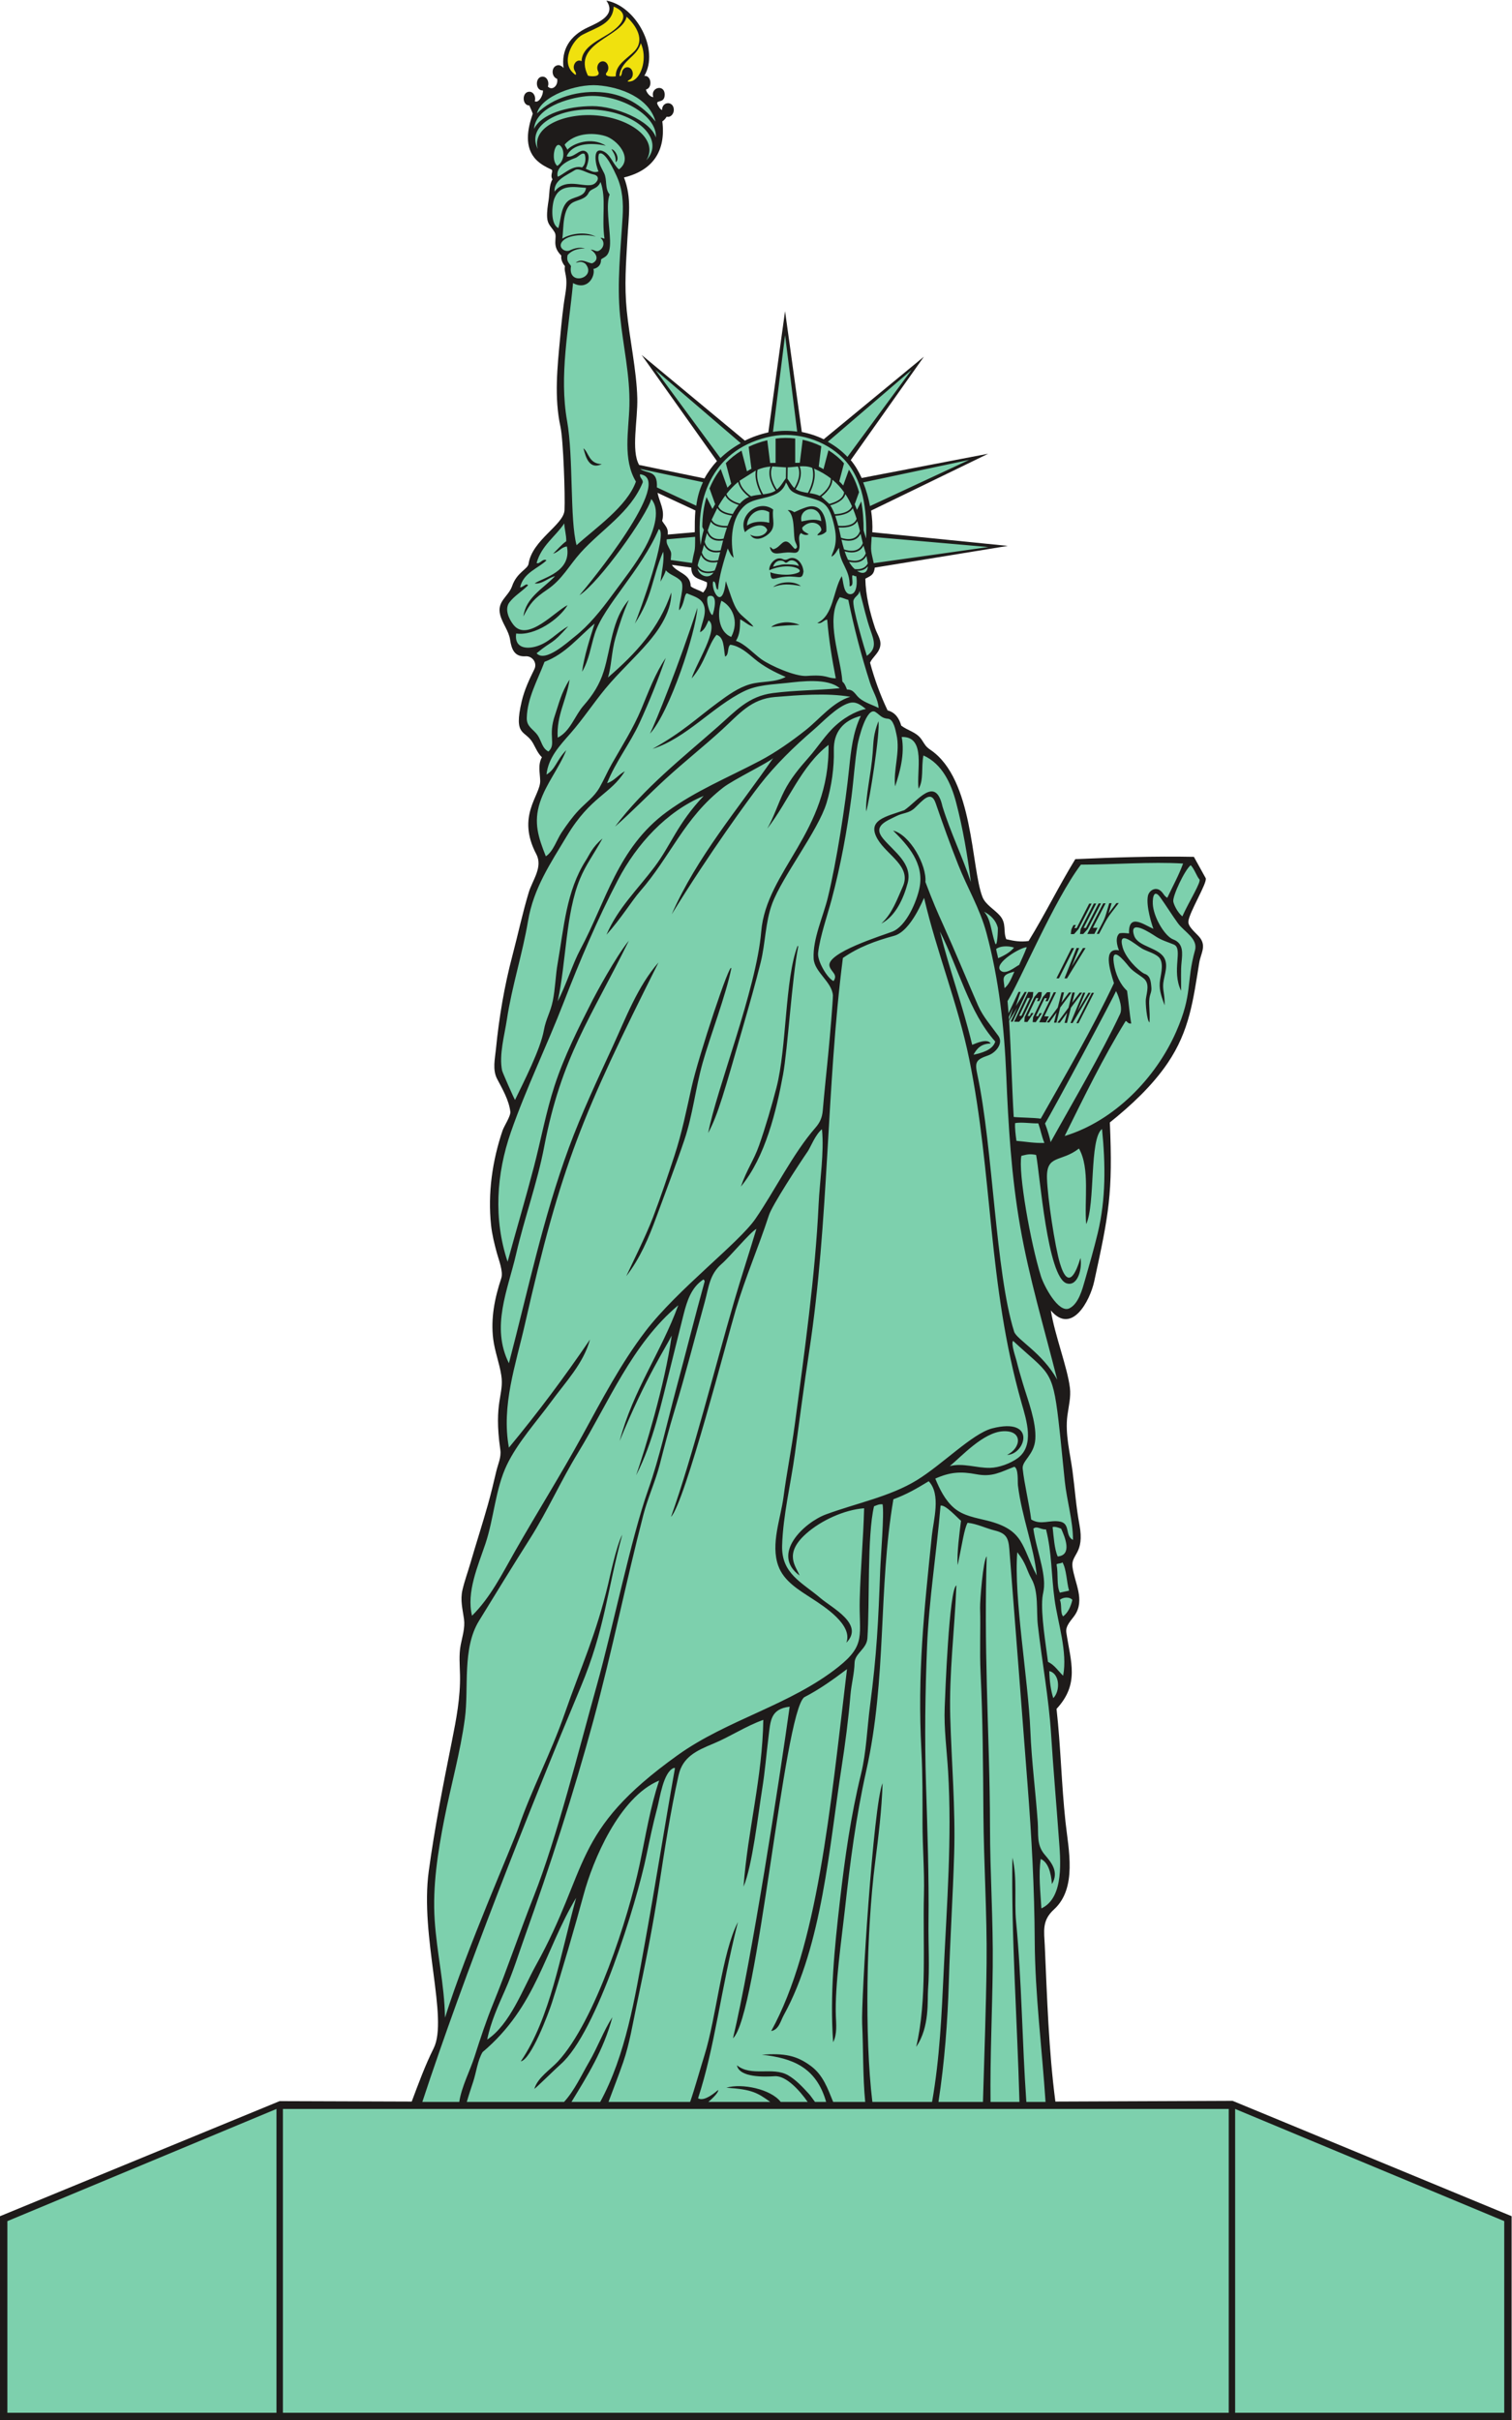
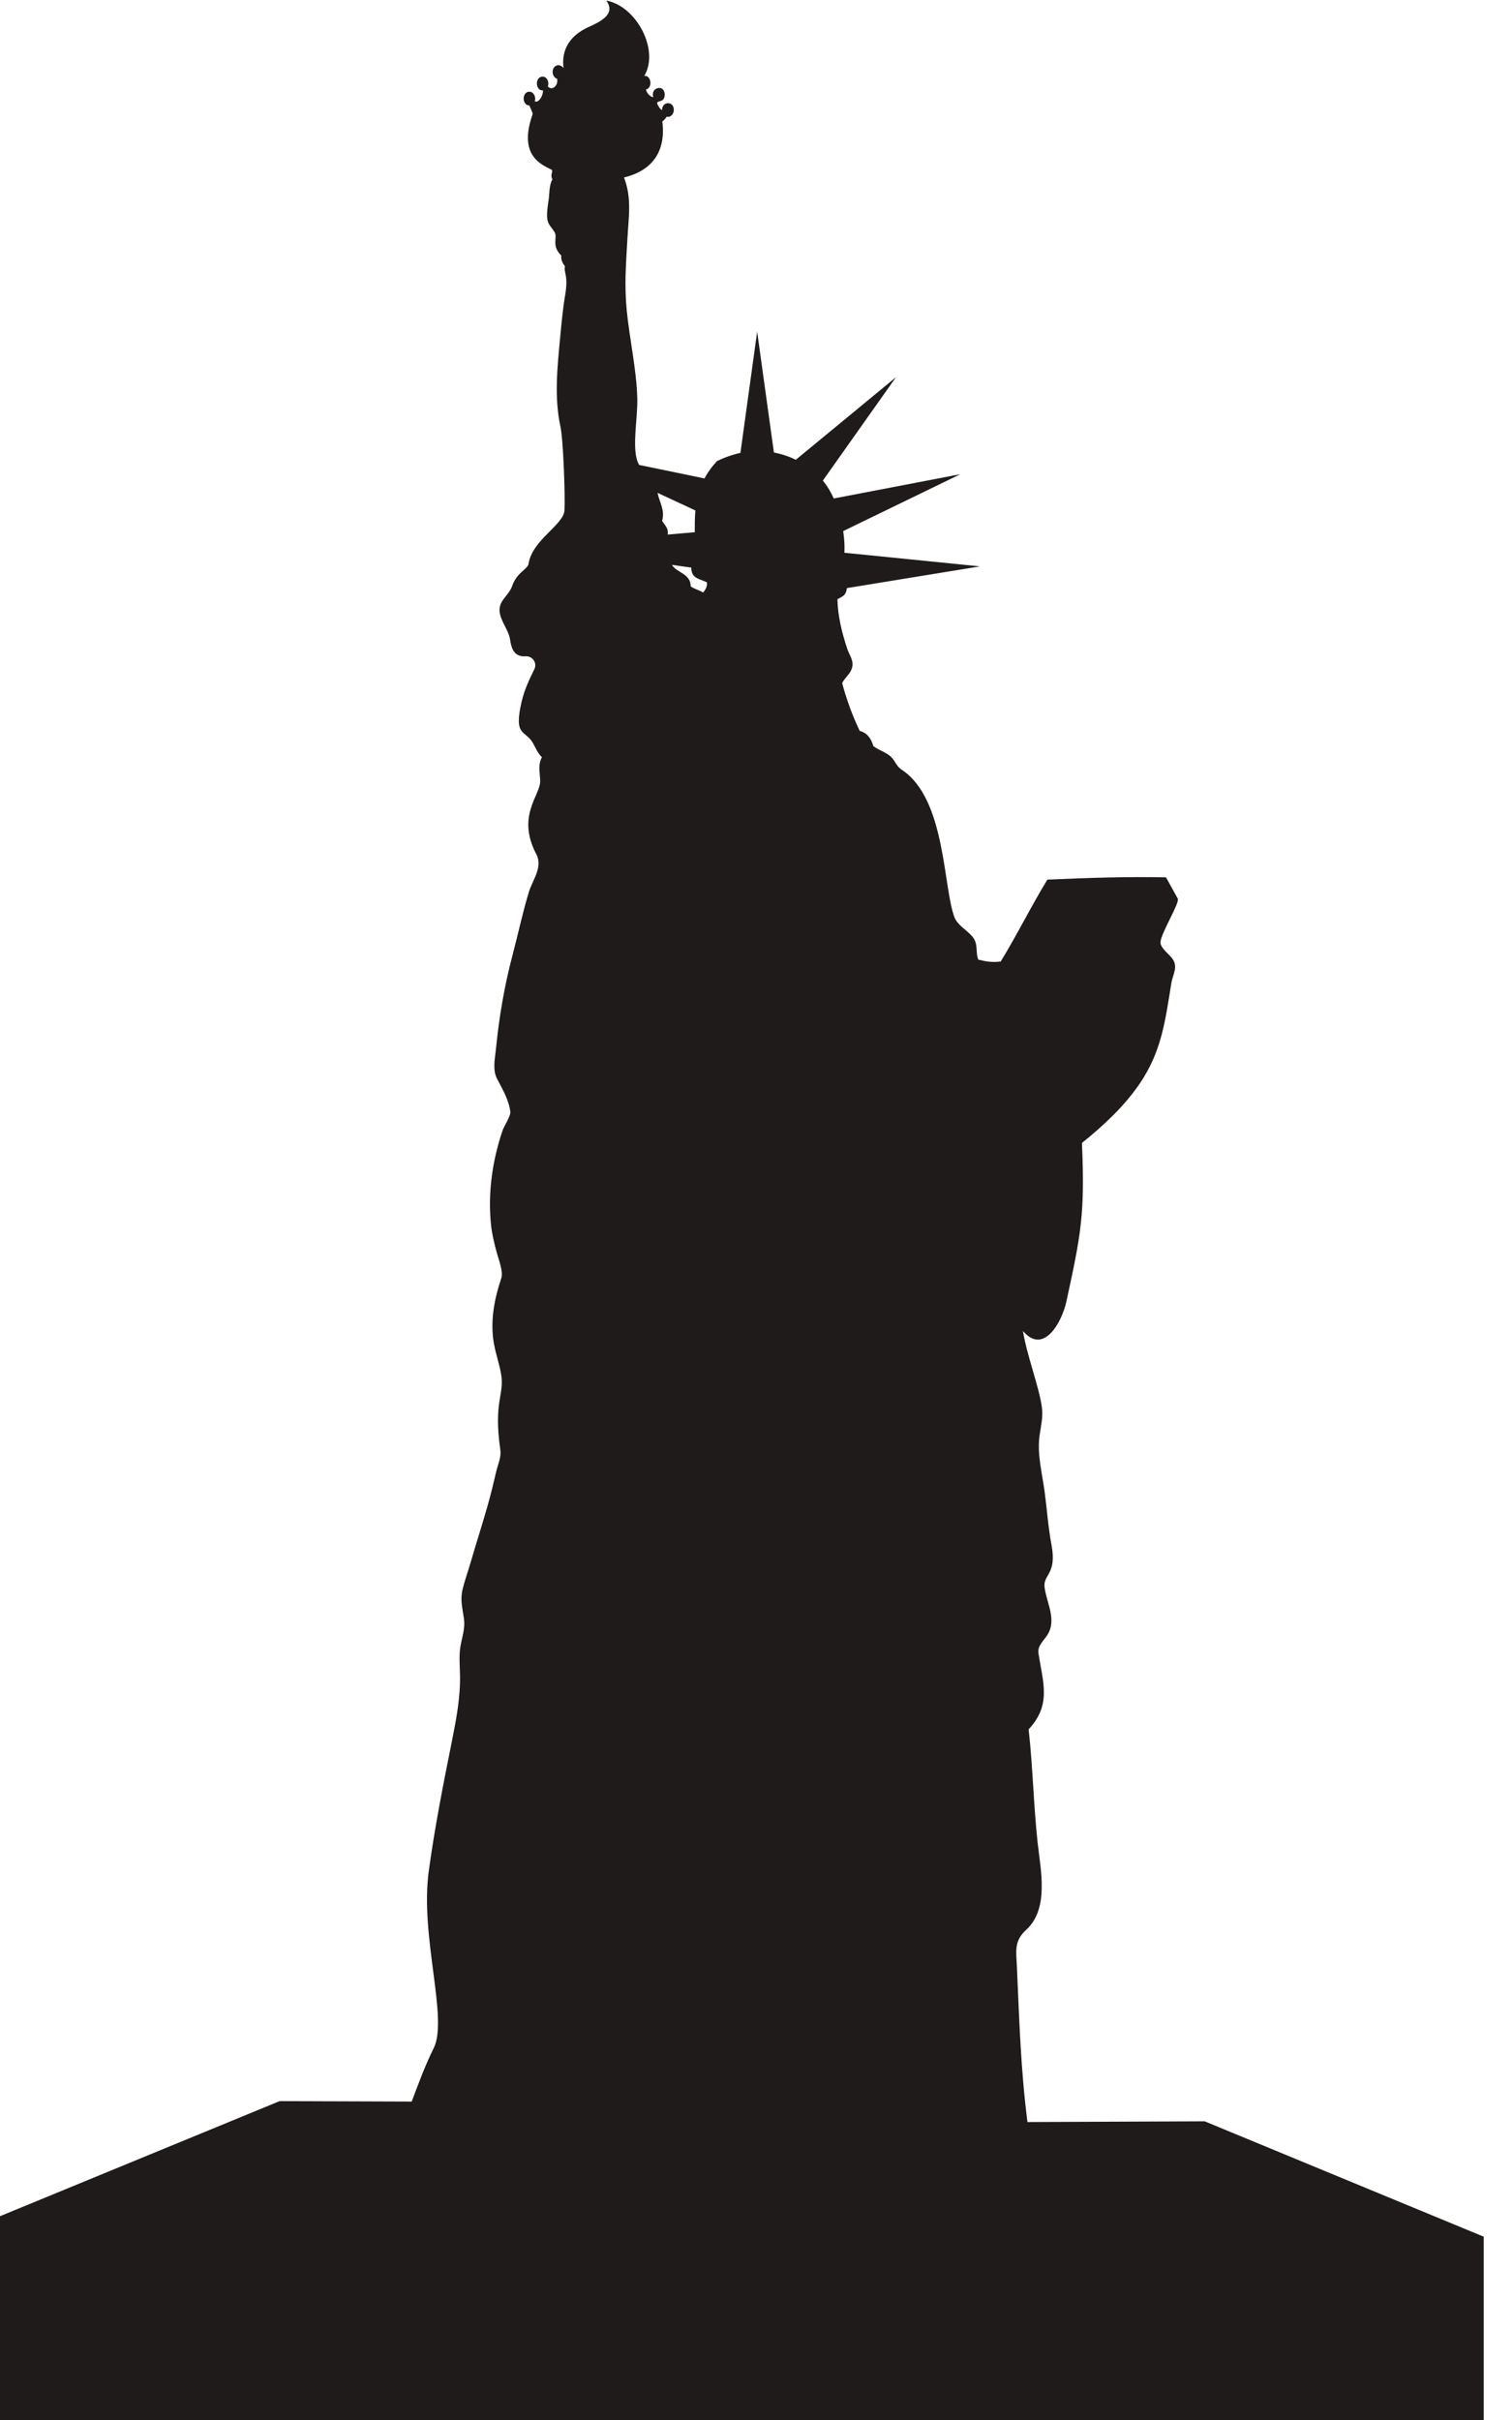
<svg xmlns="http://www.w3.org/2000/svg" viewBox="0 0 619.533 991.32" height="991.32" width="619.533" xml:space="preserve" id="svg2" version="1.1">
  <defs id="defs6" />
  <g transform="matrix(1.333,0,0,-1.333,0,991.32)" id="g10">
    <g transform="scale(0.1)" id="g12">
-       <path id="path14" style="fill:#1e1b1a;fill-opacity:1;fill-rule:evenodd;stroke:none" d="m 1665.72,5109.86 c -12.68,12.17 -18.83,28.07 -27.28,43.12 -23.69,42.19 -60.7,18.31 -34.81,128.61 8.31,35.4 22.99,66.58 38.99,98.97 9.44,19.11 -6.08,40.94 -27.05,39.54 -34.23,-2.28 -43.25,21.79 -47.6,50.84 -4.09,27.38 -23.61,49.74 -30.51,76.58 -10.82,42.09 25.34,55.36 36.82,88.59 14.6,42.28 47.87,51.3 50.48,68.38 11.14,73.11 108.07,119.49 110.42,164.36 2.34,44.78 -3.71,216.56 -12.3,256.04 -19.84,91.16 -9.52,184.25 -0.92,276.06 4.08,43.43 8.1,86.92 15.4,129.95 10.35,60.95 -4.92,65.74 -0.83,88.05 -7.15,8.22 -13.1,21.33 -11.12,32.39 -31.84,31.21 -10.46,54.91 -20.78,72.13 -10.56,17.62 -21.59,22.94 -22.84,45.71 -0.95,17.26 1.94,35.93 4.61,52.98 3,19.2 1.16,46.63 11.81,63.47 -8.72,14.19 4.65,26.5 -3.69,30.26 -16.44,7.43 -32.79,16.44 -45.68,29.26 -38.56,38.4 -27.37,95.69 -11.36,141.85 -0.2,3.37 -8.21,20.43 -10.41,25.57 -23.07,0.35 -23.26,42.3 0.11,42.3 14.09,0 20.78,-17.37 16.63,-29.32 13.49,-6.99 27.38,22.43 24.83,33.42 -23.62,-1.69 -24.81,42.3 -0.87,42.3 14.53,0 21.14,-18.36 16.21,-30.43 13.5,-14.29 32.72,3.3 28.6,23.55 -19.63,7.04 -18.52,40.57 3.65,42.12 4.17,0.28 12.3,-3.21 16.02,-9.21 -7.29,56.23 18.91,99.61 75.12,125.49 35.17,16.2 87.48,38.93 56.42,82.13 91.74,-16.66 164.23,-151.21 116.66,-231.45 21.81,2.57 26.16,-36.89 5.1,-41.84 1.96,-9.85 12.2,-22.78 22.7,-23.47 -10.48,29.88 34.89,41.8 34.89,7.6 0,-32.11 -36.01,-10.03 -18.19,-36.66 2.16,-3.85 5.62,-8.97 10.22,-10.34 -0.47,27.09 36.07,28.55 36.07,0.16 0,-11.73 -9.42,-23.99 -21.94,-20.66 -3.23,-5.43 -8.1,-11.15 -13.41,-14.56 11.3,-90.98 -29.22,-150.79 -117.82,-172.27 24.37,-63.28 14.28,-120.26 10.64,-185.75 -4.41,-79.27 -9.94,-143.87 -2.19,-223 8.32,-84.84 30.23,-183.77 32.43,-269.2 1.73,-67.73 -19.64,-161.26 5.64,-205.42 l 200.87,-41.49 c 10.38,19.35 23.39,37.18 38.39,53.22 l -231.58,326.24 317.34,-263.28 c 22.89,11.27 47.2,19.82 72.13,25.29 l 51.37,372.53 51.54,-371.34 c 23.28,-4.47 46.01,-12 67.36,-22.32 l 307.95,253.83 -224.88,-317.83 c 13.79,-16.61 24.67,-35.35 33.55,-54.98 l 389.01,74.59 -360.02,-174.77 c 3.28,-22.08 4.88,-44.28 3.71,-66.58 l 416.54,-41.89 -408.87,-66.72 c -2.83,-21.73 -10.66,-24.46 -29.12,-34.11 1.06,-51.66 13.81,-102.89 29.94,-151.73 7.06,-21.39 22.72,-38.47 13.91,-62.51 -6.43,-17.53 -22.07,-27.78 -29.32,-43.76 13.56,-50.4 31.45,-99.59 53.95,-146.71 23.69,-6.08 35.47,-24.31 41.91,-46.75 21.33,-16.11 47.31,-19.68 63.21,-43.69 9.68,-14.63 11.48,-20.44 26.72,-30.78 133,-90.22 124.43,-361.54 159.66,-451.88 9.3,-23.85 37.09,-38.51 53.58,-57.36 21.35,-24.41 9.39,-47.97 19.65,-72.52 24.49,-5.88 43.41,-8.87 68.71,-5.56 50.6,82.31 93.1,169.33 143.47,251.55 121.51,5.41 242.95,9.5 364.59,7.07 l 36.18,-65.36 c 6.56,-13.08 -51.57,-106.03 -53.17,-133.81 -0.98,-17.02 26.02,-36.67 35.74,-49.56 19.91,-26.35 2.21,-48.81 -2.26,-76.2 -18.75,-114.84 -29.46,-208.99 -97.11,-308.7 -47.29,-69.7 -112.38,-130.08 -177.74,-182.58 9.46,-217.92 -2.77,-280.38 -48.06,-488.29 -13.17,-60.34 -69.1,-165.37 -133.3,-89.38 11.99,-75.98 50.72,-174.02 58.53,-237.19 3.62,-29.37 -3.88,-57.03 -7.67,-85.87 -7.46,-56.72 8.28,-114.59 15.72,-170.57 7.28,-54.71 11.01,-109.92 21.23,-164.2 17.11,-90.78 -26.74,-90.43 -21.31,-130.47 6.64,-49.22 39.28,-101.03 6.95,-148.34 -10.62,-15.53 -29,-32.15 -25.88,-52.77 13.89,-91.57 40.88,-158.3 -30.09,-234.89 12.95,-115.41 15.06,-231.71 27.52,-347.18 9.14,-84.53 36.54,-203.5 -35.24,-268.97 -37.87,-34.51 -30.41,-66.19 -28.36,-112.38 7.09,-159.55 11.86,-319.57 32.52,-478.106 l 544.71,2.226 857.75,-354.511 V 0 H 0 v 626.719 l 859.566,353.652 406.004,-1.367 c 20.82,55.236 41.03,110.856 67.45,163.746 45.73,91.55 -42.54,342.76 -15.11,544.07 18.27,134.16 44.59,267.01 71.18,399.7 13.39,66.82 26.29,134.46 24.91,202.91 -0.62,31.1 -3.8,62.41 2.2,93.21 5.04,25.84 13.7,52.2 10.07,78.82 -4.21,30.88 -11.99,57.8 -4.83,89.18 6.39,28.01 16.47,54.99 24.47,82.56 17.56,60.57 37.1,120.53 54.16,181.25 9.45,33.6 17.51,67.56 25.51,101.53 5.27,22.34 15.71,42.48 12.3,66.13 -21.17,146.87 12.36,168.71 2.94,228.85 -5.88,37.54 -19.98,73.24 -24.75,111.01 -8.03,63.69 4.58,126.51 24.71,186.8 6.83,20.49 -7.87,57.03 -13.44,77.56 -7.69,28.38 -14.82,56.76 -17.94,86.05 -10.37,97.84 3.9,197.13 35.23,290.06 4.88,14.48 25.66,44.82 24.01,58.48 -4.25,35.15 -24.2,69.4 -40.46,100.32 -14.96,28.47 -6.69,61.97 -3.72,92.2 9.52,96.92 25.84,193.27 50.74,287.45 17.07,64.6 30.84,130.06 50.19,194.05 11.25,37.19 44.01,77.26 23.17,116.95 -62.27,118.5 13.12,180.48 11.9,225.78 -0.66,24.66 -7.48,49.31 5.26,72.19 z m 355.41,812.52 c 6.17,-30.09 23.42,-53.1 14.13,-86.24 9.6,-15.67 19.47,-21.54 17.31,-42.03 l 83.03,7.26 c -0.07,22.27 -0.01,44.6 1.95,66.8 l -116.42,54.21 z m 101.98,-287.19 c 10.1,-8.43 26.32,-11.42 38.05,-19.19 7.87,8.98 13.26,18.95 11.98,31.23 -24.16,11.99 -48.29,11.46 -48.16,45.4 l -59.73,8.4 c 14.81,-24.66 57.5,-26.24 57.86,-65.84 v 0" />
-       <path id="path16" style="fill:#f0e10e;fill-opacity:1;fill-rule:evenodd;stroke:none" d="m 1886.44,7416.52 c 51.9,-21.64 26.23,-54.69 -8.19,-78.71 -33.15,-23.14 -89.5,-43.62 -90.51,-89.06 -16.08,8.82 -31.45,-14.32 -20.34,-30.77 5.96,-9.78 2.81,-14.23 -2.5,-8.08 -43.27,33.75 -6.31,103.36 25.67,120.16 44.86,23.59 92.95,33.19 95.87,86.46 z m 83.33,-112.6 c 20.01,-43.01 4.02,-101.03 -23.99,-114.98 -6.43,-3.19 -24.76,-5.48 -11.66,2.2 17.64,7.64 13.03,38.93 -5.82,38.93 -9.11,0 -16.54,-8.51 -16.93,-19.18 -2.84,-9.77 -7.14,-11.44 -6.7,-3.01 8.27,45.75 53.27,53.84 65.1,96.04 z m -43.71,81.38 c 30.14,-27.86 57.28,-71.46 23.78,-106.18 -21.42,-22.19 -58.57,-41.37 -57.06,-76.75 -9.21,-1.72 -40.58,-1.83 -26.97,12.9 9.29,12.89 1.61,33.09 -12.9,33.09 -13.64,0 -21.49,-18 -14.14,-31.14 8.89,-18.15 -23.69,-15.81 -31.57,-12.87 -49.77,101.42 105.94,118.4 118.86,180.95 v 0" />
-       <path id="path18" style="fill:#7dd0ad;fill-opacity:1;fill-rule:evenodd;stroke:none" d="m 2015.04,7063.18 c -42.19,52.01 -96.25,82.04 -156.29,89.08 -78.46,9.2 -159.14,-15.1 -208.16,-63.9 12.44,52.96 120.06,91.26 186.45,86.24 70.67,-5.34 158.04,-38.16 178,-111.42 z m -177.99,35.95 c 125.4,-11.19 207.73,-92 149.43,-155.17 39.15,61.84 -43.89,128.32 -152.03,137.97 -97.77,8.72 -200.05,-33.52 -181.56,-102.99 -37.79,76.47 74.3,129.99 184.16,120.19 z M 3329.49,4386.48 c 2.15,-0.04 4.32,-0.04 6.51,-0.08 -7.93,-18.72 -15.77,-37.45 -23.6,-56.13 11.04,18.6 22.17,37.28 33.36,55.97 2.19,-0.04 4.3,-0.08 6.51,-0.08 -18.68,-31.14 -37.11,-62.25 -55.39,-93.19 -2.11,0.08 -4.22,0.12 -6.33,0.2 12.87,31.06 25.86,62.13 38.94,93.31 z m -20.88,-93.87 c 15.73,31.1 31.57,62.25 47.48,93.43 2.21,0.04 4.36,-0.04 6.55,-0.08 -15.98,-31.23 -31.86,-62.37 -47.6,-93.43 -2.17,0.04 -4.26,0.08 -6.43,0.08 z m 101,368.7 c 2.36,0.04 4.86,0.08 7.38,0.2 -3.18,-10.57 -6.31,-21.06 -9.41,-31.55 7.97,10.57 16.01,21.18 24.06,31.75 2.44,0.04 4.82,0.08 7.32,0.08 -39.43,-51.65 -31.07,-38.16 -60.66,-94.68 -2.4,0 -4.76,0 -7.15,-0.04 27.85,54.04 21.23,35.97 38.46,94.24 z m -102.54,-66.95 c -1.54,-3.09 -3.11,-6.19 -4.75,-9.29 2.39,0 4.83,0.05 7.21,0.05 12.77,24.95 25.57,49.9 38.52,75.06 2.4,-0.04 4.94,0.04 7.4,0.08 -13.63,-26.32 -27.11,-52.56 -40.51,-78.72 -4.51,-5.1 -8.98,-10.09 -13.42,-15.07 -3.39,-0.08 -6.72,-0.08 -10.04,-0.16 1.78,16.96 0.49,12.62 8.36,27.97 2.41,0.04 4.83,0.04 7.23,0.08 z m 55.23,66.06 c 2.49,0.04 4.91,0.12 7.35,0.08 -13.07,-25.07 -25.96,-50.11 -38.83,-75.14 2.34,0.03 4.79,0.03 7.21,0.12 12.85,24.95 25.9,50.11 38.94,75.22 2.41,0 4.83,0.05 7.41,0.16 -13.81,-26.4 -27.47,-52.76 -41.06,-79.04 -4.49,-5.06 -9.04,-10.05 -13.48,-15.07 -3.36,-0.04 -6.71,-0.12 -10.04,-0.12 0.57,4.94 1.25,9.93 1.9,14.99 13.4,26.16 26.91,52.4 40.6,78.8 z m -20.01,-93.59 c 16.21,31.31 32.46,62.69 48.92,94.2 2.42,-0.05 4.92,0.04 7.36,0.08 -13.2,-25.2 -26.28,-50.36 -39.29,-75.39 4.74,0 9.57,0.08 14.33,0.08 -3.22,-6.23 -6.46,-12.46 -9.72,-18.81 -7.15,0 -14.38,-0.08 -21.6,-0.16 z m -33.15,-43.28 c 2.66,0 5.29,0 7.95,0.04 -7.56,-18.73 -15.1,-37.45 -22.46,-56.05 11.33,18.64 22.77,37.37 34.32,56.09 2.65,0 5.29,0 7.94,0 -19.23,-31.22 -38.3,-62.33 -57.14,-93.31 -2.56,0.04 -5.1,0.04 -7.72,0.04 12.27,30.98 24.59,62.05 37.11,93.19 z m -61.78,-93.03 c 15.3,30.87 30.78,61.89 46.45,92.95 2.64,0 5.25,0 7.93,0 -15.69,-31.06 -31.25,-62.08 -46.66,-92.99 -2.58,0 -5.22,0.04 -7.72,0.04 z m -130.07,-133.25 c 14.25,30.34 28.67,60.72 43.22,91.26 5.15,-0.08 10.33,-0.12 15.53,-0.2 -0.51,-4.94 -0.98,-9.85 -1.47,-14.79 -9.92,-20.69 -19.78,-41.43 -29.61,-62.12 -4.16,-4.87 -8.34,-9.69 -12.44,-14.47 -5.08,0.08 -10.12,0.2 -15.23,0.32 z m 15.54,18.08 c 2.29,-0.04 4.61,-0.08 6.9,-0.12 8.63,18.21 17.34,36.45 26.07,54.81 -2.36,0.05 -4.65,0.05 -7.01,0.05 -8.73,-18.29 -17.38,-36.54 -25.96,-54.74 z m 15.74,-18.76 c 0.45,4.9 0.88,9.8 1.31,14.7 9.85,20.74 19.75,41.44 29.75,62.21 4.22,4.9 8.51,9.77 12.77,14.71 3.3,0 6.55,-0.08 9.83,-0.12 -1.86,-17.64 0,-11.66 -7.72,-27.65 -2.36,-0.04 -4.72,0.04 -7.01,0.08 1.46,3.02 2.91,6.11 4.39,9.2 -2.32,0 -4.64,0.05 -6.97,0.08 -8.83,-18.4 -17.58,-36.69 -26.31,-54.97 2.29,0 4.57,-0.04 6.88,-0.12 1.48,3.06 2.93,6.11 4.39,9.16 2.33,-0.04 4.61,-0.04 6.94,-0.12 l -18.64,-27.36 c -3.18,0.07 -6.42,0.12 -9.61,0.2 z m 25.59,-0.56 c 0.47,4.9 1.02,9.88 1.47,14.78 9.98,20.78 20,41.55 30.07,62.37 4.34,4.9 8.58,9.8 12.91,14.75 3.28,-0.08 6.55,-0.08 9.81,-0.12 -1.94,-17.28 -0.2,-12.1 -7.91,-27.77 -2.37,0 -4.73,0.08 -7.01,0.08 1.5,3.06 3,6.15 4.47,9.24 -2.33,0.04 -4.65,0.04 -6.97,0.12 -8.95,-18.44 -17.86,-36.81 -26.64,-55.17 2.26,0 4.55,-0.08 6.87,-0.12 1.5,3.05 2.97,6.11 4.47,9.2 2.25,-0.04 4.57,-0.08 6.9,-0.12 l -18.89,-27.49 c -3.18,0.08 -6.37,0.16 -9.55,0.25 z m 20.06,-0.45 c 14.8,30.58 29.76,61.24 44.92,92.11 2.32,0 4.65,-0.08 7.03,-0.08 -12.19,-24.68 -24.2,-49.27 -36.17,-73.82 4.61,-0.08 9.22,-0.16 13.83,-0.33 -3.01,-6.1 -5.98,-12.25 -9.01,-18.4 -6.91,0.2 -13.77,0.32 -20.6,0.52 z m 68.94,91.83 c 2.5,-0.05 5,-0.12 7.58,-0.12 -2.67,-10.37 -5.25,-20.74 -7.83,-31.07 7.58,10.21 15.31,20.58 22.95,30.87 2.54,0 5.02,-0.09 7.58,-0.09 -11.55,-15.43 -23.05,-30.9 -34.49,-46.25 -3.87,-15.47 -7.72,-30.98 -11.59,-46.49 -2.54,0.04 -4.94,0.15 -7.48,0.15 2.62,10.34 5.2,20.66 7.76,31.03 -7.54,-10.21 -15.04,-20.46 -22.56,-30.66 -2.46,0.12 -4.92,0.16 -7.37,0.24 11.16,15.23 22.39,30.5 33.75,45.89 3.91,15.43 7.8,30.98 11.7,46.5 z m 33.15,-0.45 c 2.54,0 5.08,-0.08 7.58,-0.16 -2.68,-10.37 -5.39,-20.82 -8.09,-31.18 7.7,10.32 15.49,20.65 23.18,30.98 2.6,0 5.08,-0.04 7.62,-0.04 -11.66,-15.55 -23.28,-31.02 -34.82,-46.45 -4.05,-15.56 -8.05,-31.15 -12.03,-46.66 -2.5,0 -4.93,0.12 -7.41,0.2 2.7,10.33 5.3,20.7 7.99,31.07 -7.62,-10.29 -15.19,-20.5 -22.75,-30.7 -2.5,0.04 -4.96,0.12 -7.4,0.2 11.3,15.27 22.71,30.66 34.16,46.01 4,15.59 7.96,31.1 11.97,46.73 z M 869.59,956.309 H 3776.93 V 22.695 H 869.59 V 956.309 Z m -19.742,0 L 22.68,611.602 V 22.695 H 849.848 V 956.309 Z m 2946.832,0 827.17,-344.707 V 22.695 H 3796.68 V 956.309 Z M 2376.62,5695.15 c 0,0 23.07,7.42 35.43,7.42 12.36,0 33.81,0 43.28,-5.36 0,0 -1.66,11.54 -15.25,16.49 -13.6,4.94 -18.54,-5.77 -23.5,-6.18 -4.94,-0.41 -4.94,6.59 -17.71,6.59 -12.78,0 -20.61,-10.72 -22.25,-18.96 z m -327.27,84.32 87.38,7.64 c 0.15,-55.21 -2.01,-32.97 -9.43,-80.36 l -65.62,9.23 c 2.98,29.47 2.1,20.04 -10.51,47.87 -2.23,4.94 -2.37,10.26 -1.82,15.62 z m 363.83,627.32 -37.14,-297.07 c 24.33,4.04 49.49,4.16 74.35,0.75 l -37.21,296.32 z m 624.93,-651 -358.77,31.38 c -3.32,-47.62 -2.39,-40.08 6.36,-80.94 l 352.41,49.56 z m -59.28,267.67 -325.59,-69.01 c 9.46,-23.42 16.39,-47.92 20.98,-72.81 l 304.61,141.82 z m -177.03,276.36 -257.21,-220.63 c 22.42,-12.39 42.91,-27.98 60.27,-46.39 l 196.94,267.02 z M 1967.61,5995.95 2160.84,5955 c -11.11,-23.61 -17.23,-46.51 -20.61,-72.3 l -121.07,56.36 c 2.79,54.99 -29.36,40.58 -51.55,56.89 z m 47.3,303.87 262.13,-224.86 c -22.75,-12.56 -43.9,-27.94 -62.49,-45.85 l -199.64,270.71 z m 55.86,-4295.84 c 1.36,0 2.7,0 4.06,0 -32.44,-181.91 -60.92,-364.47 -94.1,-546.27 C 1951.77,1299 1923.61,1122.21 1845,977.91 h -88.38 c 48.62,80.08 98.69,158.75 125.77,260.39 -26.8,-41.25 -45.12,-92.05 -71.57,-137.56 -22.81,-39.24 -44.84,-87.67 -76.93,-122.83 h -299.03 c 6.08,21.211 13.1,42.13 19.98,63.09 9.17,27.93 13.3,64.64 28.49,89.94 166.55,140.47 190.39,312.42 287.65,474 -48.5,-175.68 -79.31,-369.02 -170.16,-502.38 32,5.51 85.35,147.89 95.47,179.32 28.43,88.35 73.49,242.75 97.55,332.42 28.14,104.92 109.39,300.21 232.37,351.21 -28.3,-84.57 -42.03,-173.24 -60.56,-260.24 -33.98,-159.51 -136.33,-479.8 -250.89,-603.32 -23.41,-25.21 -62.13,-49.27 -72.22,-83.96 3.48,1.07 66.21,62.83 80.55,75.35 112.1,97.91 234.21,498.67 263.71,641.04 10.25,49.51 20.66,99.04 33.75,147.91 7.73,28.88 18.37,108.88 50.22,121.69 z m 1154.62,297.78 c 32.79,-7.74 34.1,-61.62 12.17,-83.05 -7.5,24.26 -11.52,51.97 -12.17,83.05 z m 70.9,218.77 c -5.14,-21.19 -13.38,-39.28 -28.36,-50.65 -9.55,10.71 -3.26,37.25 -10.12,50.65 9.57,8.51 29.44,10.51 38.48,0 z m -10.12,28.38 c -9.55,-1.96 -18.98,-4.01 -28.36,-6.1 -10.66,22.31 -4.2,56.76 -10.13,87.09 4.62,3.5 14.27,1.94 18.22,6.1 12.79,-23.01 12.34,-59.26 20.27,-87.09 z m -159.22,118.1 c 28.28,-35.31 27.78,-53.4 44.05,-82.38 22.13,-39.4 14.14,-97.81 19.16,-141.72 12.73,-111.87 33.69,-223.61 40.8,-335.94 6.72,-106.19 16.09,-211.89 23.75,-317.99 4.55,-62.91 18.12,-183.08 -53.62,-216.46 -2.83,49.06 -9.33,104.67 -2.03,151.93 22.5,-9.88 31.51,-40.47 34.44,-77.07 23.57,38.83 -4.2,68.83 -22.84,91.1 -25.13,30.02 -18.16,62.22 -20.78,99.37 -6.58,93.5 -18.88,186.54 -22.67,280.22 -6.43,158.92 -51.37,409.63 -40.26,548.94 z m 124.3,-13.03 c -10.08,22.35 -12.5,61.25 -15.72,90.41 7.87,2.27 19.1,-2.12 26.33,-5.09 12.01,-26.43 34.57,-81.21 -10.61,-85.32 z m -36,83.29 c 18.09,-70.18 16.39,-143.89 26.33,-215.38 10.1,-72.55 40.39,-161.17 26.35,-234.31 -15.33,14.35 -26.29,33.12 -46.6,42.54 -6.68,54.82 -22.19,144.84 -17.15,197.2 2.05,21.51 12.11,33.46 -2.56,100 -8.3,37.68 -19.76,73.7 -25.33,111.98 11.15,10.21 23.48,-3.75 38.96,-2.03 z m -360.54,147.89 c 38.38,-40.41 14.59,-119.05 9.59,-167.74 -23.75,-231.4 -44.63,-421.78 -32.05,-660.06 3.92,-74.43 3.45,-148.41 3.45,-222.91 -0.04,-73.45 6.19,-146.56 4.32,-220.06 -3.79,-148.45 10.19,-323.84 -23.81,-467.24 42.27,60.84 34.02,144.14 36.47,176.23 5.09,67.09 0.6,137.83 1.4,205.39 1.7,142.48 -3.32,284.65 -7.71,427.03 -4.34,140.45 -2.46,281.47 3.28,421.86 5.92,145.17 29.37,287.97 41.5,432.54 14.53,4.16 52.64,-38.25 62.81,-46.59 -4.19,-34.31 -13.37,-101.17 -10.13,-136.15 13.69,64.43 19.82,111.21 30.39,130.06 28.85,-3.05 55.72,-16.84 83.73,-23.77 34.49,-8.52 41.82,-22.44 44.55,-57.05 19.06,-241.39 37.27,-481.93 56.04,-723.36 12.5,-160.59 21.15,-318.93 22.05,-480.12 0.89,-165.39 22.4,-330.35 33.22,-495.31 h -58.99 c -13.04,184.75 -13.96,370.25 -31.54,554.71 -6.09,63.73 4.22,133.77 -11.33,195.88 -3.82,-238.03 14.73,-496.25 21.68,-750.59 h -88.86 c -1.53,138.54 5.25,276.99 6.75,415.49 1.57,143.92 -8.28,287.11 -8.41,430.94 -0.16,144.43 -6.18,288.75 -9.73,433.12 -3.4,137.93 -4.47,258.69 -0.41,396.78 -11.21,-10.59 -20.96,-137.93 -20.39,-158.09 1.89,-66.6 -1.62,-133.24 1.56,-199.76 6.88,-144.38 7.74,-287.66 8.69,-432.17 1,-153.05 11.37,-305.68 9.75,-458.79 -1.54,-142.56 -7.13,-285.02 -11.13,-427.52 h -136.76 c 18.69,122.27 28.18,246 31.85,369.55 3.93,131.17 12.48,262.11 16.43,393.22 4.18,139.95 -8.03,279.89 -12.05,419.71 -3.93,136.04 13.63,269.16 18.85,404.71 -22.62,-11.19 -34.57,-339.3 -35.92,-373.85 -2.62,-66.56 6.46,-131.35 10.43,-197.64 12.18,-204.02 -3.83,-408.53 -13.46,-612.28 -6.41,-135.41 -12.25,-269.81 -35.78,-403.42 h -183.5 c -24.45,200.37 -18.22,527.15 8.4,735.39 10.26,80.1 20.59,163.36 22.95,244.1 -28.53,-65.82 -66.23,-666.76 -62.77,-739.37 3.81,-79.98 1.72,-160.33 9.37,-240.12 H 2561 c -16.78,40.84 -30.49,82.01 -68.01,110 -44.16,32.95 -81.84,40.18 -151.27,35.08 92.85,-10.28 167.19,-37.48 197.67,-145.08 h -34.23 c -7,9.102 -13.11,18.594 -18.25,24.2 -19.04,20.72 -40.19,43.94 -64.88,57.93 -47.5,26.87 -112.33,-5.59 -156.8,30.39 7.37,-38.44 85.71,-35.49 116.08,-33.54 35.41,2.27 77.09,-44.33 101.35,-78.98 h -82.89 c -30.16,39.51 -119.8,58.05 -166.95,43.63 79.36,-5.02 95.85,-15.78 134.78,-43.63 h -190.24 c 5.57,4.492 32.23,27.77 30.17,36.82 -24.91,-21.527 -47.69,-33.851 -61.81,-25.589 51.72,157.769 69.45,331.309 122.51,541.429 -49.03,-94.14 -66.19,-292.13 -102.67,-408.85 -13.75,-43.97 -29.91,-102.62 -44.24,-143.81 h -250.86 c 14.86,40.59 30.9,80.72 44.97,121.58 20.25,58.89 29.03,117.13 41.83,177.58 25.28,119.36 49.2,238.16 67.68,358.77 17.62,115.14 35.47,232.09 60.82,345.72 12.56,56.31 55.04,75.82 106.16,96.94 52.69,21.77 100.48,54.33 154.35,73.38 -2.77,-177.8 -48.2,-340.34 -60.77,-512.5 27.25,64.6 45.14,224.6 57.23,299.64 8.73,53.91 12.97,108.07 19.73,162.21 5.96,47.6 5.65,84.14 64.83,91.15 -31.12,-223.49 -117.4,-781.66 -174.21,-1018.9 76.12,68.28 155.69,996.64 218.8,1047.89 46.79,24.02 89.72,54.84 131.64,86.46 -51.94,-432.97 -90.45,-853.42 -232.95,-1112.07 23.41,3.83 28.86,31.15 38.49,48.62 118.26,214.23 140.53,522.03 177.68,761.07 11.54,74.32 21.21,148.71 27.48,223.67 2.71,32.31 11.87,65.7 12.56,97.83 0.6,29.46 37.2,42.56 39.45,75.63 7.46,110.62 -1.19,313.88 20.35,405.58 8.03,2.78 14.47,7.13 26.31,6.1 5.41,-29.79 -5.78,-159.73 -7.3,-201.76 -5.75,-158.09 -10.55,-259.49 -31.27,-417.29 -8.97,-68.2 -11.27,-142.79 -27.58,-209.21 -31.72,-129.32 -50.02,-259.73 -65.18,-391.98 -16.48,-143.63 -31.19,-288.02 -20.58,-432.71 12.69,25.51 9.2,54.59 8.26,81.97 -3.17,92.52 17.58,233.13 27.87,326.27 15.9,143.59 33.94,284.43 65.51,425.61 64.16,287.03 36.19,557.09 83.51,834.59 43.36,16.03 71.47,33.08 108.58,55.41 z m 263.32,44.55 c 13.22,-6.23 9.53,-45.9 10.99,-57.74 12.03,-97.22 48.69,-186.58 57.89,-276.48 -47.57,90.14 -37.93,139.86 -151.75,168.53 -35.59,8.97 -73.6,14.32 -102.45,38.93 -27.61,23.59 -44.04,57.4 -57.77,90.31 45.65,20.26 77.79,22.48 126.58,13.3 48.75,-9.2 72.97,6.51 116.51,23.15 z m -4.05,386.89 c 109.52,-101.7 120.86,-85.15 139.61,-244.3 7.33,-62.42 12.76,-125.01 19.44,-187.5 6.33,-59.16 25.08,-120.74 25.29,-179.94 -25.33,11.94 -7.6,49.65 -39.12,56.12 -31.97,6.56 -59.1,-12.03 -89.47,6.68 -5.71,46.42 -21.29,109.53 -26.16,156.15 -2.53,24.45 35.57,42.42 38.79,90.43 3.56,52.97 -22.48,119.12 -37.56,169.02 -7.18,23.75 -14.17,47.64 -20.05,71.78 -2.62,10.78 -17.68,52.4 -10.77,61.56 z m -952.06,188.38 c 1.73,0.39 1.92,-0.76 2.03,-2.01 1.96,-0.06 1.57,-2.48 2.03,-4.04 -30.5,-109.95 -58.07,-220.65 -87.77,-330.79 -27.64,-102.44 -50.44,-208.9 -85.7,-308.82 -53.08,-150.39 -108.35,-424.01 -157.96,-601.19 -53.71,-191.82 -122.67,-468.68 -193.59,-647.9 -43.36,-109.55 -80.53,-220.99 -124.97,-330.13 -21.96,-53.93 -39.97,-108.79 -57.69,-164.2 -13.06,-40.88 -40.13,-92.68 -46.52,-137.99 h -113.6 c 129.52,393.79 324.09,885.57 486.98,1275.23 74.39,177.93 80.25,293.27 127.61,467.93 -18.14,-33.98 -38.94,-133.34 -43.46,-152.12 -38.25,-159.05 -82.69,-251.76 -133.84,-398.64 -42.65,-122.5 -101.91,-233.4 -141.34,-348.4 -19.12,-55.78 -160.75,-376.01 -226.25,-585.07 -1.94,104.64 -24.99,196.4 -31.8,300.6 -6.73,103.05 9.62,207.38 29.36,308.32 20.22,103.38 49.4,205.2 63.44,309.75 12.8,95.35 -8.7,215.39 43.32,300.33 51.64,84.36 103.96,169.45 156.98,253.07 53.87,84.96 94.71,177.42 147.21,263.24 94.67,154.78 166.15,334.74 308.57,453.85 -53.32,-145.88 -138.54,-259.85 -180.29,-417.27 79.25,194.14 145.6,293.61 160.03,324.1 -20.56,-150.95 -84.18,-356.7 -109.39,-429.45 52.19,101.23 77.65,221.48 105.34,331.33 13.83,54.84 26.94,109.84 40.99,164.61 10.4,40.5 23.5,81.6 60.28,105.66 z m 1225.52,462.59 c 10.82,-107.63 12.27,-214.86 -13.32,-320.62 -11.6,-48.06 -25.51,-96.44 -39.16,-144 -7.93,-27.68 -19.35,-72.46 -47.81,-86.47 -33.36,-16.38 -78.11,68.72 -87.58,98.93 -31.5,100.64 -70.53,319.69 -59.98,369.69 17.36,4 24.98,6.93 45.29,2.74 11.66,-58.87 34.63,-377.57 94.28,-394.75 34.51,-9.96 47.85,47.01 42.01,77.96 -13.22,-43.16 -37.17,-102.4 -63.1,-16.23 -15.12,50.2 -38.23,202.29 -39.83,261.66 -2.01,73.6 43.09,47.81 98.32,91.06 34.57,-61.24 15.74,-160.68 22.27,-232.38 28.57,61.95 9.12,262.07 48.61,292.41 z m -195.82,17.21 c 8.61,-25.16 9.1,-35.86 18.63,-60.1 -30.86,-1.09 -60.74,4.4 -85.84,6.37 -2.46,17.07 -5.27,40.44 -4.04,54.65 20.14,3.51 48.05,-1.35 71.25,-0.92 z m 251.29,336.09 c -58.26,-123.84 -145.8,-271.74 -213.48,-393.77 -1.93,11.44 -9.29,36.98 -17.2,57.36 20.48,32.06 218.18,401.63 218.04,406.62 1.27,0 23.46,-47.2 12.64,-70.21 z m -324.88,130.1 c -8.77,-18.24 -15.22,-38.79 -30.37,-50.64 -1.27,27.8 -14.36,40.39 30.37,50.64 z m 38.24,75.24 c -8.54,-22.38 -18.4,-42.72 -23.5,-54.44 -10.06,-4.25 -42.89,-33.63 -58.18,-16.34 -19.28,21.81 62.13,70.54 81.68,70.78 z m -39.34,-1.18 c -10.76,-13.8 -30.33,-24.87 -48.88,-32.65 -1.45,9.35 -4.71,18.69 -6.08,28.11 10.37,9.03 35.32,11.06 54.96,4.54 z m -227.79,49.51 c 58.28,-114.75 89.9,-249.05 170.16,-338.29 -7.78,-26.75 -44.01,-35.57 -66.86,-40.51 9.92,19.1 23.97,34.12 52.66,34.44 -9.59,16.75 -44.16,0.95 -56.72,-4.05 -28.97,120.24 -69.3,229.14 -99.24,348.41 z m 135.72,60.77 c 20.3,-10.65 36.16,-26.08 42.21,-48.79 1.06,-4 -1.68,-67.08 -8.48,-47.36 -12.4,36 -12.57,72.67 -33.73,96.15 z m -184.35,42.54 c 38.77,-167.27 104.06,-325.95 138.57,-494.78 73.28,-358.42 56.39,-690.06 161.25,-1058.28 14.63,-51.29 40.76,-130.06 -12.17,-168.75 -22.46,-16.39 -57.61,-29.32 -85.39,-29.81 -41.31,-0.68 -82.01,15.84 -123.26,5.51 36,29.51 102.97,103.81 163.71,107.05 61.57,3.28 56.14,-51.25 12.52,-72.62 55.57,0.49 93.11,117.37 -46.64,81.23 -60.74,-16.42 -152.11,-110.54 -230.6,-158.83 -82.04,-50.44 -184.38,-70.33 -279.44,-105.23 -66.46,-24.41 -171.03,-122.09 -81.38,-187.85 -9.44,26.97 -50.55,65.12 19.76,128.06 45.57,40.83 117.54,73.95 178.75,78.56 -2.36,-93.4 -11.17,-186.5 -13.51,-279.92 -2.76,-109.67 20.66,-138.67 -65.16,-207.09 -148.14,-118.05 -341.47,-162.03 -494.5,-271.68 -329.73,-236.29 -268.7,-345.16 -436.2,-646.62 -39.48,-71.06 -78.94,-180.92 -149.3,-227.39 10.78,53.66 33.63,103.68 55.61,153.44 23.5,53.22 40.33,107.89 59.84,162.58 77.5,217.11 150.71,441.84 211.01,664.39 57.84,213.46 99.46,423.23 153.62,632.02 13.73,53 37.36,103.45 50.96,156.79 14.06,55.14 28.46,109.81 45.05,164.26 33.53,110.04 61.69,221.47 92.44,332.32 12.76,45.98 14.33,85 52.41,117.97 24.92,21.57 88.73,98.7 106.58,107.31 -21.58,-72.27 -46.97,-149.04 -68.06,-221.45 -60.1,-206.29 -126.21,-471.46 -194.3,-663.28 42.29,42.97 173.24,550.7 199.11,637.03 31.22,104.24 68.09,186.55 101.84,289.96 10.12,31 92.21,156.66 119.42,196.23 8.26,12 23.1,51.38 43.49,67.85 7.31,-71.45 -6.95,-158.94 -10.27,-230.79 -10.08,-217.5 -44.32,-460.55 -73.24,-676.9 -10,-74.76 -24.81,-147.62 -34.67,-222.5 -8.77,-66.64 -39.96,-144.34 -16.23,-210.9 17.15,-48.14 63.59,-74.7 104.02,-101.17 37.83,-24.73 126.35,-81.03 105.33,-135.72 56.41,57.13 -43.61,106.52 -79.49,137.2 -56.5,48.33 -120.37,74.65 -117.87,161.2 2.7,93.28 26.49,188.79 39.12,281.23 14.46,105.76 28.15,211.6 44.26,317.11 60.86,398.73 52.25,807.78 103.4,1207.47 49.02,33.99 100.56,52.62 157.38,68.11 52.72,14.38 91.06,116.68 92.23,116.68 z M 3272.64,3946 c 58.94,118.79 117.42,239.49 187.32,353.12 5,0.68 6.35,-9.41 17.33,-7.21 -4.75,24.39 -8.23,69.1 -12.88,100.32 -20.93,19.14 -35.89,50.96 -40.8,85.36 -7.87,55.19 30.49,8.85 45.73,-10.02 13.04,-16.16 29.57,-24.11 45.5,-36.75 20.14,-15.95 10.28,-42.44 7.33,-64.07 -1.49,-10.77 2.75,-67.04 11.31,-71.58 1.77,37.84 -3.13,53.25 -0.3,74.18 1.88,13.81 7.15,18.94 5.96,33.04 -1.66,20.5 -3.57,36.86 -22.05,42.51 -20.31,10.96 -57.5,48.78 -66.43,81.42 -15.93,58.26 39.13,7.64 60.36,-4.71 14.76,-8.6 47.01,-15.95 55.52,-32.25 10.86,-20.79 0.04,-50.6 -1.64,-72.39 -2.01,-26.3 7.91,-48.48 14.9,-69.38 0.81,29.85 -4.23,40.27 -4.51,58.45 -0.39,27.37 16.08,55.6 5.82,82.14 -14.55,37.68 -83.28,37.64 -95.06,73.86 -17.24,52.97 50.9,7.35 66.61,-2.89 18.49,-12.08 35.52,-16.54 55.37,-24.73 29.86,-12.35 -8.05,-79.59 22.5,-142.19 0.35,36.5 -1.25,60.98 1.25,86.21 2.93,29.71 6.89,59.35 -25.73,71.74 -23.82,9.05 -56.3,60.96 -61.85,101.53 -2.5,18.33 0.12,58.63 22.58,27.15 18.55,-25.94 35.25,-53.21 53.98,-79.02 19.12,-26.33 62.48,-47.32 52.44,-83.37 -27.83,-99.8 -6.09,-132.01 -57.77,-249.84 C 3553.24,4124.8 3425.31,3992.11 3272.64,3946 Z m 361.64,674.84 c -15.61,13.25 -25.57,35.14 -27.7,45.12 -3.49,16.44 36.02,99.3 53.54,112.21 11.31,-11.56 18.92,-35.36 26.56,-43.33 6.89,-7.18 -30.76,-66.18 -52.4,-114 z m 2.32,162.34 c -13.75,-37.6 -32.21,-70.43 -48.61,-105.33 -10.22,6.48 -10.18,11.69 -18.5,19.88 -16.36,16.13 -37.34,3.13 -40.94,-13.82 -6.54,-31.18 12.76,-90.69 16.88,-101.27 -28.36,11.88 -77.19,50.08 -74.94,-14.18 -9.53,0.59 -17.01,2.34 -29.01,0.48 -14.39,-11.15 -8.04,-38.16 -1.77,-52.49 -50.02,9.51 -28.66,-58.72 -15.57,-100.73 -69.84,-147.56 -146.58,-277.54 -225.08,-416.46 -19.78,3.15 -66.62,3.21 -83.04,5.27 -5.43,91.68 -7.58,196.22 -14.16,295.41 8.26,13.48 16.56,26.88 25,40.37 -6.76,-14.27 -13.44,-28.58 -20.12,-42.8 2.03,-0.08 4.06,-0.12 6.15,-0.2 14.18,30.34 28.56,60.72 43.09,91.22 -2.15,0.04 -4.22,0.04 -6.27,0.08 -9.05,-14.39 -17.99,-28.69 -26.86,-42.96 4.69,14.31 9.47,28.66 14.28,43.04 -2.07,0.04 -4.18,0.08 -6.23,0.04 -10.31,-21.87 -20.57,-43.69 -30.7,-65.47 -0.98,12.76 -2.04,25.21 -3.19,37.27 37.38,59.49 144.65,313.09 225.53,419.31 95.78,0.05 217.87,9.4 314.06,3.34 z m -534.86,-481.5 -0.7,10.1 c 4.41,9.47 8.82,18.96 13.28,28.45 -4.2,-12.86 -8.4,-25.72 -12.58,-38.55 z m -350.35,718.5 c 13.9,41.34 30.64,99.6 20.25,151.93 76.45,2.52 44.45,-106.39 51.95,-159.21 16.47,27.41 7.64,65.85 14.91,102.49 57.81,-25.88 85.17,-86.26 100.35,-144.2 20.74,-79.17 35.19,-163.57 45.49,-244.73 -25.8,77.32 -62.45,151.88 -87.35,232.24 -21.44,96.76 -76.62,15.82 -117.24,-11.45 -54.81,-19.6 -117.56,-29.7 -81.78,-89.75 29.65,-49.73 104.67,-83.34 77.09,-144.92 -17.7,-39.48 -33.03,-84.23 -66.19,-113.73 44.39,22.16 69.2,79.1 81.25,124.78 15.62,59.22 -42.56,96.57 -75.43,135.94 -32.64,39.12 8.24,53.39 41.31,69.84 20.45,10.18 37.69,7.56 55.89,24.62 24.01,22.5 49.79,56.54 64.22,14.68 21.92,-63.67 44.4,-126.39 69.28,-189.26 28.24,-71.28 66.62,-134.36 86.7,-209.04 38.4,-142.68 54.88,-289.4 60.94,-436.98 6.44,-156.78 15.62,-309.06 42.54,-464.13 27.73,-159.67 74.61,-315.24 114.14,-472.21 -44.94,82.05 -124.92,123.81 -132.42,147.68 -57.62,183.34 -64.81,563.94 -112.7,788.18 -8.59,40.21 -5.78,47.21 32.89,60.73 22.89,8 47.85,36.82 31.25,60.11 -21.85,30.63 -47.27,58.69 -62.5,93.58 -36.52,83.63 -69.28,163.97 -107.4,248.29 -19.28,42.63 -29.59,66.02 -54.26,130.8 4.36,52.08 -47.54,145.2 -99.24,158 44.88,-44.78 96.15,-100.4 81.15,-175.34 -8.45,-42.26 -40.41,-117.92 -83.26,-134.96 -28.1,-11.17 -205.02,-65.04 -193.38,-106.54 5.06,-18.04 26.59,-25.17 12.33,-45.47 -18.36,7.56 -50.37,61.11 -47.5,86.42 5.74,50.53 28.61,115.4 41.68,164.37 27.56,103.48 47.09,209.2 60.92,315.26 6.95,53.38 10.07,107.58 18.82,160.67 2.33,14.02 27.21,118.79 55.43,99.67 14.48,-9.81 18.5,-18.84 38.19,-20.37 17.2,-1.35 23.08,-35.85 25.93,-48.58 12.11,-54.01 -10.27,-107.11 -4.25,-159.41 z m -68.87,103.31 c -4.63,-63.54 -21.95,-131.36 -20.27,-180.29 9.96,26.53 44.31,249.57 37.83,277.19 -15.7,-41.86 -14.79,-58.73 -17.56,-96.9 z m -20.98,134.66 c -19.37,-3.23 -56.42,-18.13 -91.91,-49.89 -32.36,-28.96 -55.08,-66.63 -83.89,-99.15 -28.26,-31.93 -55.84,-65.04 -75.15,-103.32 -19.01,-37.67 -31.21,-78.53 -52.17,-115.26 65.12,83.43 104.18,192.93 188.38,257.26 4.37,-268.33 -191.39,-386.09 -207,-573.98 -14.78,-177.64 -138.87,-488.27 -162.92,-618.63 31.07,58.99 47.94,121.64 110.05,336.92 17.87,61.95 35.58,124.47 51.21,187.01 14.77,59.15 14.13,123.87 35.43,180.93 31.57,84.45 141.18,224 167.15,309.5 15.39,50.71 23.56,108.35 22.37,161.4 -1.27,55.5 28.2,92.04 82.96,105.99 -24.23,-50.03 -30.35,-106.56 -35.91,-161.15 -11.55,-112.99 -38.62,-286.89 -65.45,-396.94 -14.14,-57.91 -46.88,-127.39 -43.65,-187.72 2.2,-41.45 55.82,-70.78 59.23,-112.8 0,-17.77 -8.77,-123.21 -14.45,-181.47 -5.64,-57.46 -11.86,-115.17 -16.76,-172.42 -1.85,-21.7 -8.67,-37.15 -22.48,-52.92 -69.22,-79.19 -125.06,-193.69 -184.62,-280.16 -51.22,-74.32 -239.98,-216.94 -338.14,-345.57 -76.09,-99.74 -134.17,-211.29 -194.27,-320.94 -65.98,-120.37 -139.2,-236.54 -207.05,-355.82 -39.07,-68.69 -74.77,-140.84 -131.57,-197.11 -17.98,72.29 18.75,154.18 41.41,221.78 26.1,77.87 30.25,167.76 65.81,241.82 33.19,69.12 91.67,133.36 136.89,195.17 43.78,59.87 98.64,116.55 118.48,189.98 -77.49,-114.21 -161.06,-225.89 -249.16,-332.2 -23.68,129.1 20.76,253.94 48.95,378.26 111.51,491.57 177.32,646.6 410.87,1112.6 -63.85,-72.69 -100.92,-171.53 -141.15,-258.94 -47.15,-102.45 -95.26,-204.28 -134.33,-310.26 -79.4,-215.33 -126.24,-440.84 -184.34,-662.39 -55.98,112.07 -3.41,224.77 22.32,336.43 25.39,110.2 64.82,217.63 86.07,328.84 52.94,277.01 142.92,394.34 260.28,633.18 -40.12,-48.48 -104.55,-169.09 -111.24,-182.26 -43.04,-84.69 -87.87,-173.29 -117.24,-263.79 -26.48,-81.61 -41.69,-165.83 -63.34,-248.65 -25.53,-97.66 -54.31,-194.41 -80.9,-291.79 -43.63,130.97 -34.66,269.9 10.18,398.65 47.11,135.27 110.26,264.23 161.98,397.71 49.44,127.54 103.91,256.08 167.22,377.16 56.78,108.6 148.27,210 263.3,257.89 -81.64,-86.7 -99.58,-149.71 -150.96,-218.06 -52.01,-69.17 -113.23,-127.48 -147.87,-208.63 45.52,50.77 78.65,105.2 102.63,132.68 95.69,109.59 135.64,225.78 256.12,319.57 31.37,24.42 139,76.49 153.73,90.63 -108.24,-156.94 -234.45,-303.6 -311.94,-480.09 117.1,190.57 236.83,353.98 271.18,398.29 46.99,60.59 106.01,117.98 164.08,167.85 28.83,24.75 71.72,71.11 109.08,82.75 19.73,6.14 33.42,-2.53 52.5,-17.94 z m -274.9,-1163.67 c -14.55,-56.19 -34.18,-122.88 -53.44,-177.64 -15.84,-45.07 -37.21,-72.88 -55.81,-126.22 74.82,90.14 108.9,231.59 129.64,344.36 14.12,76.71 27.48,297.24 46.6,392.97 -0.13,1.23 -0.31,2.4 -2.03,2.03 -39.26,-102.09 -32.93,-311.92 -64.96,-435.5 z m -260.8,1.59 c -15.75,-70.69 -29.73,-140.38 -52.33,-209.38 -20.78,-63.46 -42.22,-127.12 -65.93,-189.56 -23.01,-60.57 -69.34,-152.79 -82.65,-181.99 42.32,54.37 69.39,118.2 92.87,182.46 28.56,78.15 58.76,156.12 85.39,234.92 26.25,77.64 34.47,159.44 56.62,238.38 22.61,80.56 71.64,207.94 88.11,290.01 -2.49,26.77 -100.58,-268.33 -122.08,-364.84 z m 91.61,1494.75 c 32.98,-16.56 55.71,-62.52 30.24,-111.25 -39.74,15.86 -44.01,72.98 -30.24,111.25 z m 390.13,2.61 c 17.58,-86.02 39.98,-171.59 66.83,-255.23 8.27,-25.74 24.54,-49.37 26.33,-76.97 -19.08,9.78 -41.81,16 -58.73,29.91 -13.69,11.24 -17.01,27.08 -38.49,26.81 -3.72,9.14 -6.96,18.7 -14.18,24.31 -4.75,74.88 -53.81,190.74 -8.09,259.28 9.88,-1.6 17.03,-5.92 26.33,-8.11 z m -417.29,-46.59 c -9.35,0.44 -24.1,54.56 -11.76,58.11 30.84,8.86 15.83,-47.99 11.76,-58.11 z m 451.72,74.96 c 14.73,-54.63 20.63,-84.46 33.69,-121.66 11.45,-32.65 20.24,-56.12 -11.19,-78.66 -7.26,22.63 -45.99,152.06 -41.11,169.93 3.65,13.3 17.75,15.47 18.61,30.39 z m -617,188.99 c 30.17,-8.23 -59.7,-259.04 -73.75,-290.28 55.17,83.73 51.5,136.95 87.1,220.79 4.95,-22.39 -5.86,-69.99 -8.1,-91.82 7.75,13.86 15.23,27.72 16.21,35.11 12.1,-14.96 34.19,-18.63 46.68,-33.64 13.02,-15.66 -8.09,-71.62 -5.45,-89.64 16.48,17.77 14.64,48.49 23.59,52.38 16.7,-7.77 38.64,-12.56 48.89,-29.5 16.63,-27.51 -4.34,-62.08 -8.38,-90.01 13.94,5.64 19.9,23.01 26.27,36.23 34.41,-22.2 -39.14,-133.99 -52.01,-178.42 41.8,48.09 50.19,102.88 76.38,134.08 23.98,-7.07 21.58,-40.53 26.34,-66.85 12.89,4.67 5.95,29.16 16.2,36.47 29.78,-4.56 51.65,-24.64 73.84,-43.21 28.68,-23.98 62.16,-41.27 96.32,-55.8 -33.75,-17.87 -73.07,-12.25 -108.97,-22.29 -36.66,-10.25 -69.77,-34.6 -99.98,-56.87 -65.65,-48.39 -105.98,-89 -200.24,-141.88 103.68,32.68 185.13,130.23 281.26,177.06 40.93,19.93 87.09,20.52 131.97,25.5 44.45,4.94 125,15.59 162.07,-16.21 -68.3,-6.53 -137.54,-6.16 -205.55,-14.96 -75.51,-9.76 -114.14,-54.87 -168.68,-102.89 -109.32,-96.25 -228.66,-190.09 -316.53,-307.53 53.45,46.98 103.51,99.12 155.98,147.16 57.51,52.66 116.17,98.84 173.61,151.4 51.9,47.48 88.33,93.91 162.3,99.85 73.15,5.89 158.69,13.01 231.27,0.66 -54.18,-16.38 -94.12,-68.39 -137.19,-102.46 -43.22,-34.18 -91.71,-68.38 -140.32,-94.04 -96.62,-51.02 -197.77,-92.07 -286.66,-157.24 -150.96,-110.67 -187,-276.49 -265.75,-422.91 -23.45,-43.64 -42.68,-107.46 -69.47,-159.21 26.27,119.38 24.22,269.38 68.29,375.8 18.34,44.26 39.62,71.11 69.45,124.53 -31.73,-26.83 -39.77,-49.35 -50.79,-66.5 -61.07,-95.06 -67.74,-208.22 -86.95,-316.34 -6.78,-38.17 -7.21,-77.35 -15.03,-115.89 -7.19,-35.45 -21.17,-55.26 -27.51,-90.63 -10.51,-58.58 -61.68,-158.3 -88.65,-213.99 -3.89,5.84 -38.68,84.93 -39.8,90.59 -9.68,48.62 7.48,107.98 14.74,156.16 15.44,102.62 47.9,201.23 65.1,303.4 16.87,100.24 68.62,176.46 119.72,261.59 72.77,121.23 133.56,127 177.81,198.22 -20.91,-11.41 -32.67,-29.88 -54.46,-36.46 25.68,65.28 69.92,120.89 99.27,184.34 30.26,65.47 56.92,132.57 81.02,200.54 -32.72,-48.19 -52.76,-103.35 -75.02,-156.77 -25,-59.97 -59.13,-113.1 -91.08,-169.36 -13.33,-23.45 -23.88,-48.35 -37.21,-71.8 -16.89,-29.69 -41.24,-45.87 -64.07,-70 -19.96,-21.07 -36.91,-44.92 -53.03,-68.98 -14.4,-21.5 -25.85,-58.74 -48.26,-72.81 -22.89,57.64 -38.47,103.57 -17.98,166.07 18.84,57.48 58.57,104.31 80.78,160.06 -30.69,-31.51 -33,-58.79 -60.78,-74.95 5.58,52.51 41.16,89.39 74.24,127.23 37.87,43.31 70,92.22 106.77,136.74 41.57,50.34 90.21,93.82 132.57,143.41 19.39,22.69 71.81,86.76 70.02,151.93 -38.08,-110.54 -108.74,-187.06 -194.75,-261.08 10.87,32.65 10.78,79.24 23.32,122.43 11.46,39.47 23.5,75.9 41.04,116.13 -52.46,-58.88 -54.71,-146.81 -77.1,-218.84 -12.93,-41.6 -33.59,-73.48 -62.12,-106.04 -27.26,-31.12 -40.59,-79.1 -79.55,-98.47 -4.38,68.71 27.77,116.09 36.46,178.25 -25.81,-39.57 -34.38,-79.09 -44.74,-108.77 -22.86,-65.5 4.86,-88.96 -20.08,-112.02 -19.19,9.03 -21.74,32.57 -32.41,48.61 -13.78,20.73 -34.88,26.39 -34.26,54.62 1.36,60.78 33.64,116.69 54.52,172.26 65.57,24.9 104.43,76.52 153.95,117.48 -14.63,-46.17 -32.11,-100.19 -38.49,-147.87 21.59,35.77 26.68,77.65 39.13,116.83 27.11,85.32 142.17,194.36 196.67,321.32 z m -27.16,-628.56 c 61.2,66.71 141.72,313.33 145.85,386.91 -56.14,-173.09 -127.89,-350.98 -145.85,-386.91 z m 366.64,680.62 c 0,-10.8 0,-21.6 0,-32.42 -22.38,5.41 -49.83,4.92 -68.08,-8.85 -1.6,28.07 33.41,62.45 68.08,41.27 z m 159.83,-27.51 c -20.88,8.58 -41.02,2.62 -60.57,-0.84 -10.33,42.77 57.56,57.4 60.57,0.84 z m -108.21,118.87 c 12.31,-18.37 6.37,-29.08 55.39,-42.16 60.3,-16.09 76.74,-18.59 93.42,-93.91 13.5,-60.95 -10.47,-82.73 -8.47,-91.87 12.57,7.79 14.68,16.97 22.77,27.19 1.21,-48.74 34.49,-66.06 32.3,-118.23 14.22,0.65 6.66,19.84 8.21,33.16 6.19,1.47 5.95,-3.5 12.15,-2.03 3.12,-13.68 3.73,-55.72 -18.33,-55.44 -21.73,0.27 -20.85,41.67 -26.25,55.44 -27.07,-45.83 -25.09,-120.76 -74.94,-143.82 13.73,-4.04 19.18,9.49 30.39,10.13 5.1,-63.75 15.1,-122.63 26.33,-180.29 -28.51,-0.01 -24.2,12.28 -89.39,7.4 -34.81,-2.61 -111.39,31.3 -139.51,51.35 -22.09,15.75 -51.09,47.91 -78,56.35 12.47,20.6 12.41,39.8 12.95,65.94 10,-3.51 25.96,-19.65 40.87,-22.07 -8.79,12.06 -26.51,25.33 -38.07,36.46 -22.34,21.5 -28.54,52.27 -46.89,103.21 -10.26,-96.48 -46.98,-25.1 -38.73,-0.86 10.72,-0.1 5.76,-23.53 14.72,-25.38 3.18,41.33 17.36,86.33 29.85,126.66 5.6,-10.35 8.87,-22.19 18.22,-28.36 -10.66,51.04 -8.78,124.7 36.47,162.05 35.1,28.98 105.66,13.21 124.54,69.08 z m -126.16,-152.89 c 17.56,18.95 58.39,32.53 68.47,6.83 -5.72,-18.93 -34.72,-24.42 -52.67,-14.17 12.78,-20.84 37.75,-12.85 53.53,-0.54 29.92,23.34 12.4,45.86 17.36,77.51 -44.28,33.94 -109.7,-18.25 -86.69,-69.63 z m 188.9,76.83 c -13.34,-4.32 -25.98,-10.07 -37.39,-15.3 -4.47,3.03 -11.56,7.56 -20.25,6.08 22.17,-14.41 17.23,-64.9 21.29,-90.13 1.95,-12.01 14.96,-24.64 1.07,-28.94 -10.97,8.3 -20.54,32.3 -38.22,18.93 -7.44,-5.64 -15.35,-16.94 -28.34,-19.83 -4.43,1.48 -8.38,7.86 -10.49,6.53 6.39,-32.76 33.69,-13.47 65.26,-16.6 12.32,-1.22 23.4,-3.53 25.68,15.9 1.9,16.23 -6.23,34.6 4.65,43.92 5.55,-4.11 15,-8.66 23.96,-3.61 -10.82,6.9 -21.44,9.85 -20.03,20.7 24.35,26.25 55.89,13.36 58.49,-5.62 2.01,-7.23 -14.49,-14.84 -11.42,-18.29 14.08,0.67 20.66,5.98 26.81,11.29 2.4,37.7 -12.34,90.76 -61.07,74.97 z m -9.03,-197.6 c -2.75,30.56 -26.58,49.38 -46.77,38.67 -6.51,-3.44 -11.45,-3.26 -16.43,-0.79 -20.92,10.39 -42.89,-13.67 -42.13,-33.84 60.28,26.4 110.28,1.98 88.81,-7.46 -27.77,-12.24 -75.27,-4.28 -85.41,1.39 1.41,-26.7 7.09,-20.68 26.5,-16.79 59.91,12 70.61,-13.52 75.43,18.82 z m -93.45,-47.76 c 29.39,10.94 50.45,9.34 85.35,3.18 -21.43,17.09 -65.7,14.05 -85.35,-3.18 z m 42.81,-108.22 c -17.48,0.17 -39.55,-5.87 -48.61,-14.61 41.09,5.82 63.77,5.47 87.11,6.5 -9.26,4.43 -24.05,7.97 -38.5,8.11 z m -451.72,454.86 c 109.61,-13.26 -158.3,-339.48 -186.35,-371.81 61.14,39.14 207.58,245.41 220.79,295.74 32.77,-38.48 1.61,-111.66 -19.02,-149.02 -28.39,-51.41 -67.27,-99.94 -101.93,-147.3 -33,-45.09 -70.52,-91.99 -114.65,-126.67 -20.76,-16.31 -90.66,-80.83 -116.86,-51.01 50.25,41.97 43.38,22.23 97.23,83.06 -36.88,-20.08 -59.62,-52.48 -102.62,-63.09 -33.3,-8.22 -63.23,0.76 -57.41,40.8 57.42,-8.24 132.32,43.96 158,87.1 -35.94,-16.45 -122.64,-115.14 -166.09,-60.77 -14.41,18.02 -28.43,48.81 -12.56,69.49 15.32,19.94 34.38,30.14 57.12,52.05 -5,8.85 -15.01,-6.37 -24.31,-6.07 9.42,45.27 57.36,59.16 81.02,83.05 -11.46,7.6 -21.03,-13.45 -30.38,-8.1 15.01,53.86 57.35,80.39 85.08,121.53 0.72,-19.52 6.36,-34.14 6.08,-54.7 -15.21,-11.12 -27.22,-25.44 -40.52,-38.47 19.73,6.53 24.25,20.1 42.54,22.27 15.31,-78.13 -72.57,-95.53 -99.26,-113.43 23.48,-3.22 40.89,17.17 62.8,22.28 -34.99,-37.27 -89.98,-65.29 -97.23,-123.57 20.41,40.8 33.93,55.59 73.33,82.27 45.89,31.07 66.75,73.67 102.4,113.32 64.48,71.66 152.9,123.12 190.91,215.62 1.65,10.43 -10.53,14.23 -8.11,25.43 z m 648.36,-278.59 c -2.19,3.07 -4.22,6.37 -6.15,9.86 13.24,-3.31 40.49,-6.53 53.61,18.03 l 4.22,-23.3 c -9.59,-17.71 -27.71,-18.94 -40.53,-17.16 -3.96,3.56 -7.77,7.81 -11.15,12.57 z m -9.3,15.94 c -3.9,8.04 -7.28,16.85 -10.23,25.89 10.72,-3.32 43.48,-10.69 57.99,17.51 2.34,-7.95 4.78,-15.86 6.97,-23.8 -11.84,-30.82 -45.2,-22.66 -54.73,-19.6 z m -11.99,31.45 c -3.12,10.21 -5.74,20.59 -8.05,30.43 10.24,-3.25 44.18,-11.38 58.77,17.92 l 6.88,-28.85 c -13.65,-36.75 -57.36,-19.27 -57.5,-19.23 l -0.1,-0.27 z m -9.32,35.88 c -2.77,12.24 -5.09,23.39 -7.3,31.94 13.36,-1.05 45.55,-1.27 57.36,19.25 2.89,-9.87 5.55,-20.01 8.03,-30.37 -13.07,-38.54 -57.85,-20.63 -57.99,-20.58 l -0.1,-0.24 z m -8.69,37.08 c -2.73,10.1 -5.6,20.49 -9.14,30.59 11.06,0.51 42.54,3.69 54.07,23.24 4.33,-10.43 8.16,-21.27 11.64,-32.45 -8.05,-24.03 -44.55,-22.55 -56.57,-21.38 z m -10.93,35.52 c -3.64,9.62 -7.97,18.89 -13.52,27.28 13.16,3.49 40.84,13.23 46.54,34.45 7.82,-11.76 14.46,-24.24 20.26,-37.38 -8.62,-21.7 -44.22,-24.09 -53.28,-24.35 z m -16.55,31.64 -24.39,22.1 c 11.23,8.48 32.64,27.77 34.12,52.32 14.06,-11.61 25.84,-24.49 35.8,-38.47 -1.86,-23.02 -33.3,-32.95 -45.53,-35.95 z m -29.27,24.66 c -10.1,4.8 -20.53,6.77 -31.2,8.39 7.86,14.92 20.9,45.74 13.85,75.24 19.87,-8.6 36.82,-18.63 51.43,-29.94 0.84,-25.79 -23.77,-46.26 -34.08,-53.69 z m -36.41,9.16 c -12.54,1.83 -28.44,4.85 -37.75,11.75 8.39,13.52 22.98,42.83 12.42,69.79 13.01,0.86 25.86,0.42 38.57,-4.61 9.1,-30.03 -5.55,-62.74 -13.24,-76.93 z m -41.6,14.96 c -8.4,7.75 -13.42,17.85 -21.12,28.25 l 0.51,35.22 c 10.65,0.32 21.19,1.79 31.64,2.71 10.75,-24.98 -2.89,-52.92 -11.03,-66.18 z m -26.08,30.08 c -7.34,-9.43 -14.74,-24.12 -27.63,-34.83 -6.82,9.96 -26.43,42.42 -14.1,70.99 l 42.22,-2.84 -0.49,-33.32 z m -31.6,-37.85 c -10.47,-7.34 -24.94,-10.03 -38.22,-11.57 -5.84,9.84 -23.79,43.48 -17.18,75.59 13.06,5.55 26.09,8.71 39.78,9.7 -11.45,-30.42 8.71,-63.65 15.62,-73.72 z m -43.63,-12.19 c -10.87,-1.22 -21.62,-2.44 -31.76,-5.37 -8.14,5.61 -31.87,23.83 -35.39,47.69 l 49.89,31.42 c -4.76,-30.84 10.56,-61.93 17.26,-73.74 z m -37.62,-7.29 c -10.69,-3.97 -20.66,-11.37 -28.65,-20.61 -12.64,3.53 -35.75,12.23 -41.03,29.7 10.74,13.74 22.42,25.89 35.74,36.94 4.63,-21.8 23.97,-38.63 33.94,-46.03 z m -32.14,-24.77 c -6.86,-8.51 -12.88,-17.88 -18.2,-27.8 -14.06,1.49 -37.69,6.55 -44.58,23.61 6.93,12.11 14.06,23.17 21.66,33.35 7.16,-16.54 28.09,-25.23 41.12,-29.16 z m -20.67,-32.52 c -5.16,-10.2 -9.65,-20.93 -13.64,-31.85 -14.68,-0.59 -40.54,1.11 -48.86,19.1 l 17.4,35.77 c 8.89,-15.89 30.82,-21.23 45.1,-23.02 z m -15.43,-36.88 c -3.95,-11.35 -7.38,-22.87 -10.48,-34.22 -14.39,-2.94 -40.01,-3.58 -48.55,25.57 2.85,9.05 6.03,18.02 9.54,26.85 10.57,-16.23 34.51,-18.52 49.49,-18.2 z m -11.92,-39.56 c -2.76,-10.44 -5.27,-20.67 -7.65,-30.46 -14.43,-2.98 -40.49,-3.79 -48.93,26.05 2.02,9.08 4.36,18.22 7.03,27.31 10.76,-24.97 34.51,-25.5 49.55,-22.9 z m -8.94,-35.78 c -2.17,-8.89 -4.25,-17.33 -6.37,-25.14 -13.69,-3.17 -40.61,-5.25 -49.99,23.7 l 6.76,23.55 c 11,-24.45 34.72,-24.75 49.6,-22.11 z m -7.87,-30.56 c -2.93,-10.24 -5.97,-19.17 -9.4,-26.27 -9.86,-3.04 -39.26,-9.54 -52.1,15.57 2.3,11.21 6.4,21.94 10.39,32.67 11.34,-25.39 36.34,-24.87 51.11,-21.97 z m -12.72,-32.33 c -14.04,-22.32 -45.18,-9.87 -49.04,12.54 13.68,-17.85 36.69,-15.48 49.04,-12.54 z m 474.48,18.95 c -1.53,-22.79 -17.58,-24.17 -33.4,-13.77 11.27,-0.27 24.26,2.48 33.4,13.77 z m -5.37,85.39 c -2.66,8.36 -5.18,16.73 -7.68,25.1 0.16,29.19 -1.78,59.56 -7.34,89.02 l -13.01,-25.84 c -2.19,5.81 -4.51,11.56 -6.99,17.21 l 13.34,37.05 c -7,24.65 -17.05,48.12 -31.14,69.09 l -17.5,-48.58 c -3.77,4.37 -7.79,8.64 -12.11,12.77 l 14.56,55.39 c -13.75,15.69 -30.06,29.08 -47.82,40.21 l -15.27,-58.16 c -4.77,2.83 -9.63,5.48 -14.59,7.9 l 7.83,62.52 c -18.14,8.92 -37.46,15.63 -57.21,19.93 l -8.84,-70.55 c -4.71,-0.02 -9.46,-0.16 -14.18,-0.34 v 74.8 c -20.16,2.45 -40.49,2.37 -60.26,-0.41 v -74.63 c -5.76,0.07 -11.54,0.03 -16.77,-0.3 l -8.77,69.91 c -20.81,-5.02 -39.87,-11.77 -57.2,-20.04 l 8.48,-67.66 c -4.62,-2.35 -9.2,-4.91 -13.73,-7.66 l -16.67,63.51 c -18.3,-11.03 -34.37,-23.93 -48.3,-38.37 l 16.63,-63.28 c -3.97,-3.91 -7.85,-7.97 -11.64,-12.15 l -20.66,57.4 c -14.28,-18.22 -25.71,-38.35 -34.47,-59.82 l 17.4,-48.32 c -2.91,-4.78 -5.69,-9.63 -8.36,-14.56 l -18.3,36.36 c -8.55,-29.05 -12.72,-60 -12.88,-91.63 l 4.58,-9.1 c -4.52,-15.52 -7.77,-31.28 -9.56,-47.02 -18.62,150.55 42.76,299.74 217.72,334.52 76.66,15.23 163.71,-11.05 219.96,-67.58 62.54,-62.81 73.95,-161.82 70.75,-246.69 z m -860.89,1077.65 c -3.55,-31.29 -41.4,-24.65 -58.92,-43.75 -19.01,-20.71 -18.15,-54.3 -26.15,-79.82 -24.98,12.03 -20.06,70.92 -12.16,91.15 17.48,44.81 62.34,34.83 97.23,32.42 z m 44.57,18.23 c 18.53,-50.15 2.83,-110.32 12.15,-174.21 -4.77,-0.04 -5.96,3.49 -12.15,2.02 16.04,-12.75 8.97,-34.43 -8.1,-40.51 -9.62,-0.83 -12.32,5.25 -21.94,4.41 20.61,-13.53 24.9,-32.77 4.06,-41.84 -14.45,1.01 -31.32,16.72 -50.27,1.94 8.11,0.53 15.62,7.13 29.66,-3 37.21,-43.56 -55.26,-71.45 -44.16,-7.53 -5.75,10.46 -14.73,13.46 -10.54,33.87 11.32,13.4 29.75,20.98 53.28,20.15 -16.44,5.42 -32.21,0.91 -46.12,-5.5 -15.32,-7.05 -36.04,8.16 -25.41,24.6 17.12,26.43 79.47,24.99 105.36,17.47 -36.09,18.34 -83.05,6.95 -103.31,-6.08 4.64,31.72 -0.58,93.27 33.15,111.51 14.62,7.93 39.01,9.61 47.79,29.37 8.06,15.03 26.92,10.11 36.55,33.33 z m -14.89,-2.31 c -24.17,-25.08 -87.52,22.75 -126.56,-27.51 -2.08,35.9 37.02,49.91 62.45,66.08 12.98,8.24 36.59,-9.48 56.96,-13.1 13.21,-2.36 19.59,-12.57 7.15,-25.47 z m 123.66,-918.44 c -26.8,-76.18 -125.54,-143.66 -182.4,-195.43 -21.17,78.15 -9.2,269.91 -29.15,381.62 -24.91,139.54 5.35,284.44 18.26,423.72 45.47,-24.44 69.04,22.01 62.67,43.65 5.59,0.79 24.12,6.35 23.36,29.08 10.72,8.87 29.08,7.59 27.76,57.78 -1.15,43.88 -13.62,109.53 -1.26,141.84 -15.67,19.02 -6.94,44.54 -16.98,65.42 -8.29,17.22 -22.64,38.1 -15.78,59.12 17.27,13.77 48.63,-55.5 54.48,-68.4 18.34,-40.4 20.68,-82.08 18.1,-125.76 -5.96,-100.6 -17.74,-202.34 -7.79,-303.1 9.15,-92.67 31.06,-183.09 28.69,-276.74 -1.93,-75.86 -21.09,-164.29 20.04,-232.8 z m -104.94,53.77 c -40.37,0.39 -40.45,37.86 -56.72,48.62 3.68,-4.51 10.04,-71.24 56.72,-48.62 z m -52.45,952.06 c 4.91,-15.28 1.25,-33.43 -8.1,-40.52 -29.55,9.04 -61.55,-25.51 -74.95,-28.35 -6.74,25.77 22.64,46.79 55.57,58.06 7.21,2.46 20.29,18.82 27.48,10.81 z m -84.17,-35.76 c -22.26,17.36 -6.33,86.59 13.02,57.34 8.05,-12.16 10.16,-41.74 -13.02,-57.34 z m 189.5,-10.83 c -19.24,16.22 -25.93,47.52 -50.64,56.71 -32.9,12.24 -20.34,-46.61 -12.15,-62.8 -14.5,-5.74 -23.8,2.09 -39.19,7.97 5.11,13.14 18.19,46.99 -3.35,54.83 -16.62,6.05 -35.29,-23.35 -55.6,-16.56 16.25,39.37 72.81,43.56 120.42,32.77 -44.71,28.54 -100.91,6.8 -118.19,-12.51 -1.81,6.3 -6.77,9.44 -8.1,16.21 29.77,33.79 83.18,38.27 124.41,26.04 36.76,-10.9 87.48,-68.44 42.39,-102.66 z m -10.12,22.28 c 14.06,8.65 -0.53,38.07 -12.93,39.95 7.1,-13.13 13.94,-19.83 12.93,-39.95 z m 123.57,75.67 c -16.82,53.21 -126.23,96.76 -194.92,96.57 -79.21,-0.22 -156.99,-24.27 -179.67,-69.92 5.33,65.97 104.3,94.49 159,100.21 97.55,10.2 220.14,-55.97 215.59,-126.86 v 0" />
+       <path id="path14" style="fill:#1e1b1a;fill-opacity:1;fill-rule:evenodd;stroke:none" d="m 1665.72,5109.86 c -12.68,12.17 -18.83,28.07 -27.28,43.12 -23.69,42.19 -60.7,18.31 -34.81,128.61 8.31,35.4 22.99,66.58 38.99,98.97 9.44,19.11 -6.08,40.94 -27.05,39.54 -34.23,-2.28 -43.25,21.79 -47.6,50.84 -4.09,27.38 -23.61,49.74 -30.51,76.58 -10.82,42.09 25.34,55.36 36.82,88.59 14.6,42.28 47.87,51.3 50.48,68.38 11.14,73.11 108.07,119.49 110.42,164.36 2.34,44.78 -3.71,216.56 -12.3,256.04 -19.84,91.16 -9.52,184.25 -0.92,276.06 4.08,43.43 8.1,86.92 15.4,129.95 10.35,60.95 -4.92,65.74 -0.83,88.05 -7.15,8.22 -13.1,21.33 -11.12,32.39 -31.84,31.21 -10.46,54.91 -20.78,72.13 -10.56,17.62 -21.59,22.94 -22.84,45.71 -0.95,17.26 1.94,35.93 4.61,52.98 3,19.2 1.16,46.63 11.81,63.47 -8.72,14.19 4.65,26.5 -3.69,30.26 -16.44,7.43 -32.79,16.44 -45.68,29.26 -38.56,38.4 -27.37,95.69 -11.36,141.85 -0.2,3.37 -8.21,20.43 -10.41,25.57 -23.07,0.35 -23.26,42.3 0.11,42.3 14.09,0 20.78,-17.37 16.63,-29.32 13.49,-6.99 27.38,22.43 24.83,33.42 -23.62,-1.69 -24.81,42.3 -0.87,42.3 14.53,0 21.14,-18.36 16.21,-30.43 13.5,-14.29 32.72,3.3 28.6,23.55 -19.63,7.04 -18.52,40.57 3.65,42.12 4.17,0.28 12.3,-3.21 16.02,-9.21 -7.29,56.23 18.91,99.61 75.12,125.49 35.17,16.2 87.48,38.93 56.42,82.13 91.74,-16.66 164.23,-151.21 116.66,-231.45 21.81,2.57 26.16,-36.89 5.1,-41.84 1.96,-9.85 12.2,-22.78 22.7,-23.47 -10.48,29.88 34.89,41.8 34.89,7.6 0,-32.11 -36.01,-10.03 -18.19,-36.66 2.16,-3.85 5.62,-8.97 10.22,-10.34 -0.47,27.09 36.07,28.55 36.07,0.16 0,-11.73 -9.42,-23.99 -21.94,-20.66 -3.23,-5.43 -8.1,-11.15 -13.41,-14.56 11.3,-90.98 -29.22,-150.79 -117.82,-172.27 24.37,-63.28 14.28,-120.26 10.64,-185.75 -4.41,-79.27 -9.94,-143.87 -2.19,-223 8.32,-84.84 30.23,-183.77 32.43,-269.2 1.73,-67.73 -19.64,-161.26 5.64,-205.42 l 200.87,-41.49 c 10.38,19.35 23.39,37.18 38.39,53.22 c 22.89,11.27 47.2,19.82 72.13,25.29 l 51.37,372.53 51.54,-371.34 c 23.28,-4.47 46.01,-12 67.36,-22.32 l 307.95,253.83 -224.88,-317.83 c 13.79,-16.61 24.67,-35.35 33.55,-54.98 l 389.01,74.59 -360.02,-174.77 c 3.28,-22.08 4.88,-44.28 3.71,-66.58 l 416.54,-41.89 -408.87,-66.72 c -2.83,-21.73 -10.66,-24.46 -29.12,-34.11 1.06,-51.66 13.81,-102.89 29.94,-151.73 7.06,-21.39 22.72,-38.47 13.91,-62.51 -6.43,-17.53 -22.07,-27.78 -29.32,-43.76 13.56,-50.4 31.45,-99.59 53.95,-146.71 23.69,-6.08 35.47,-24.31 41.91,-46.75 21.33,-16.11 47.31,-19.68 63.21,-43.69 9.68,-14.63 11.48,-20.44 26.72,-30.78 133,-90.22 124.43,-361.54 159.66,-451.88 9.3,-23.85 37.09,-38.51 53.58,-57.36 21.35,-24.41 9.39,-47.97 19.65,-72.52 24.49,-5.88 43.41,-8.87 68.71,-5.56 50.6,82.31 93.1,169.33 143.47,251.55 121.51,5.41 242.95,9.5 364.59,7.07 l 36.18,-65.36 c 6.56,-13.08 -51.57,-106.03 -53.17,-133.81 -0.98,-17.02 26.02,-36.67 35.74,-49.56 19.91,-26.35 2.21,-48.81 -2.26,-76.2 -18.75,-114.84 -29.46,-208.99 -97.11,-308.7 -47.29,-69.7 -112.38,-130.08 -177.74,-182.58 9.46,-217.92 -2.77,-280.38 -48.06,-488.29 -13.17,-60.34 -69.1,-165.37 -133.3,-89.38 11.99,-75.98 50.72,-174.02 58.53,-237.19 3.62,-29.37 -3.88,-57.03 -7.67,-85.87 -7.46,-56.72 8.28,-114.59 15.72,-170.57 7.28,-54.71 11.01,-109.92 21.23,-164.2 17.11,-90.78 -26.74,-90.43 -21.31,-130.47 6.64,-49.22 39.28,-101.03 6.95,-148.34 -10.62,-15.53 -29,-32.15 -25.88,-52.77 13.89,-91.57 40.88,-158.3 -30.09,-234.89 12.95,-115.41 15.06,-231.71 27.52,-347.18 9.14,-84.53 36.54,-203.5 -35.24,-268.97 -37.87,-34.51 -30.41,-66.19 -28.36,-112.38 7.09,-159.55 11.86,-319.57 32.52,-478.106 l 544.71,2.226 857.75,-354.511 V 0 H 0 v 626.719 l 859.566,353.652 406.004,-1.367 c 20.82,55.236 41.03,110.856 67.45,163.746 45.73,91.55 -42.54,342.76 -15.11,544.07 18.27,134.16 44.59,267.01 71.18,399.7 13.39,66.82 26.29,134.46 24.91,202.91 -0.62,31.1 -3.8,62.41 2.2,93.21 5.04,25.84 13.7,52.2 10.07,78.82 -4.21,30.88 -11.99,57.8 -4.83,89.18 6.39,28.01 16.47,54.99 24.47,82.56 17.56,60.57 37.1,120.53 54.16,181.25 9.45,33.6 17.51,67.56 25.51,101.53 5.27,22.34 15.71,42.48 12.3,66.13 -21.17,146.87 12.36,168.71 2.94,228.85 -5.88,37.54 -19.98,73.24 -24.75,111.01 -8.03,63.69 4.58,126.51 24.71,186.8 6.83,20.49 -7.87,57.03 -13.44,77.56 -7.69,28.38 -14.82,56.76 -17.94,86.05 -10.37,97.84 3.9,197.13 35.23,290.06 4.88,14.48 25.66,44.82 24.01,58.48 -4.25,35.15 -24.2,69.4 -40.46,100.32 -14.96,28.47 -6.69,61.97 -3.72,92.2 9.52,96.92 25.84,193.27 50.74,287.45 17.07,64.6 30.84,130.06 50.19,194.05 11.25,37.19 44.01,77.26 23.17,116.95 -62.27,118.5 13.12,180.48 11.9,225.78 -0.66,24.66 -7.48,49.31 5.26,72.19 z m 355.41,812.52 c 6.17,-30.09 23.42,-53.1 14.13,-86.24 9.6,-15.67 19.47,-21.54 17.31,-42.03 l 83.03,7.26 c -0.07,22.27 -0.01,44.6 1.95,66.8 l -116.42,54.21 z m 101.98,-287.19 c 10.1,-8.43 26.32,-11.42 38.05,-19.19 7.87,8.98 13.26,18.95 11.98,31.23 -24.16,11.99 -48.29,11.46 -48.16,45.4 l -59.73,8.4 c 14.81,-24.66 57.5,-26.24 57.86,-65.84 v 0" />
    </g>
  </g>
</svg>